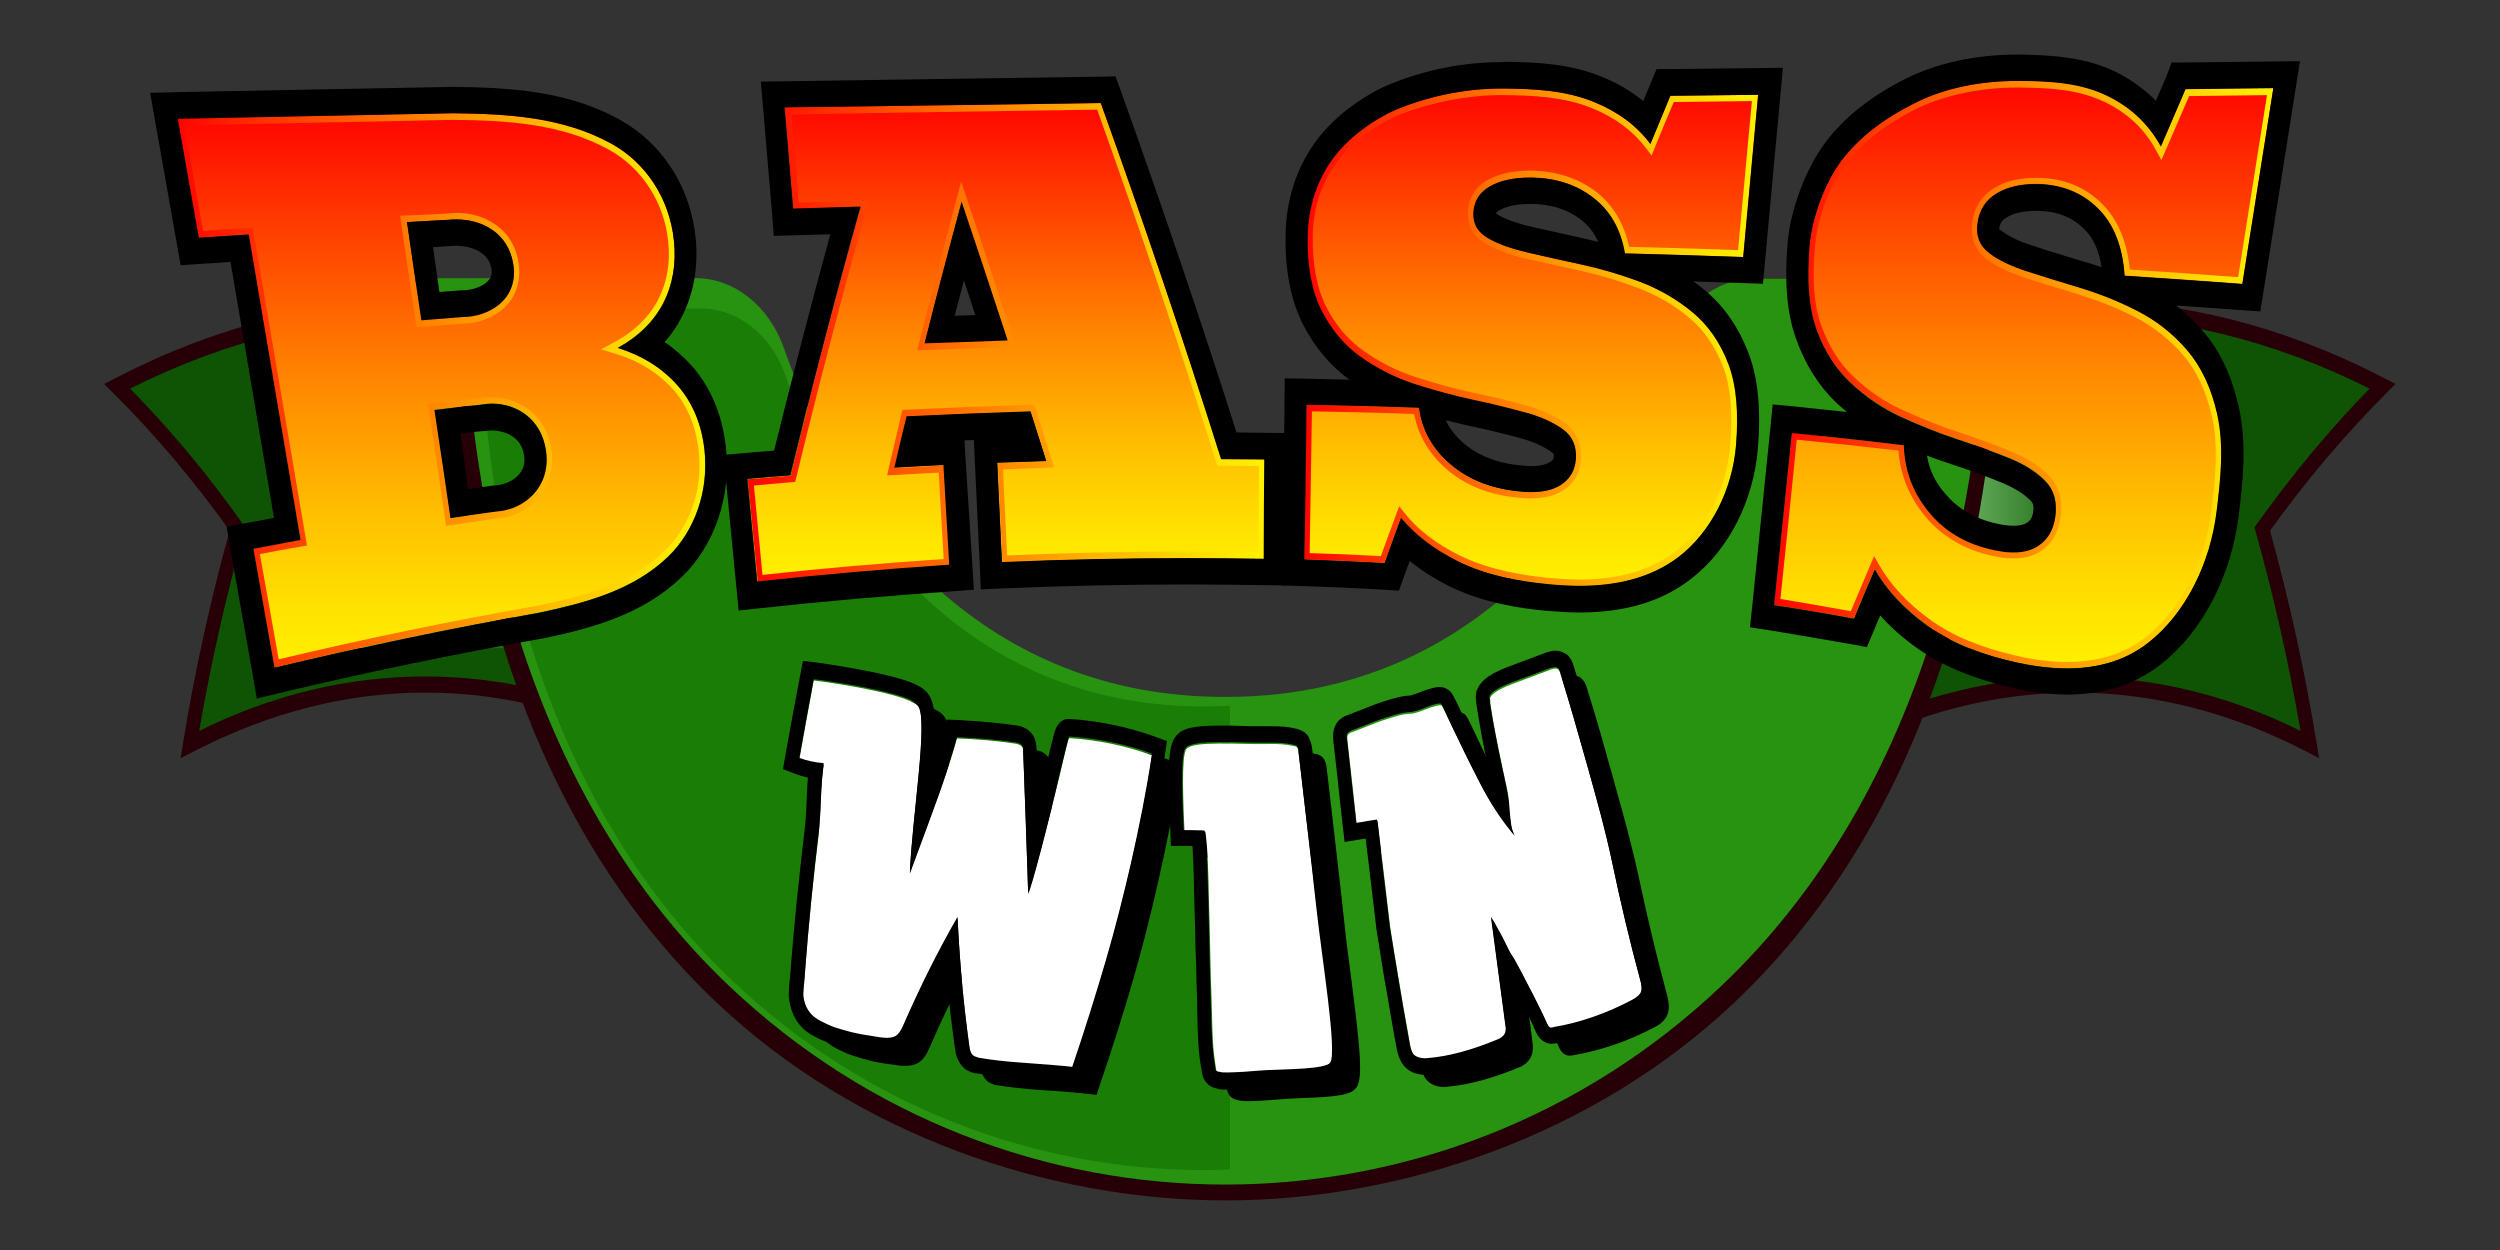
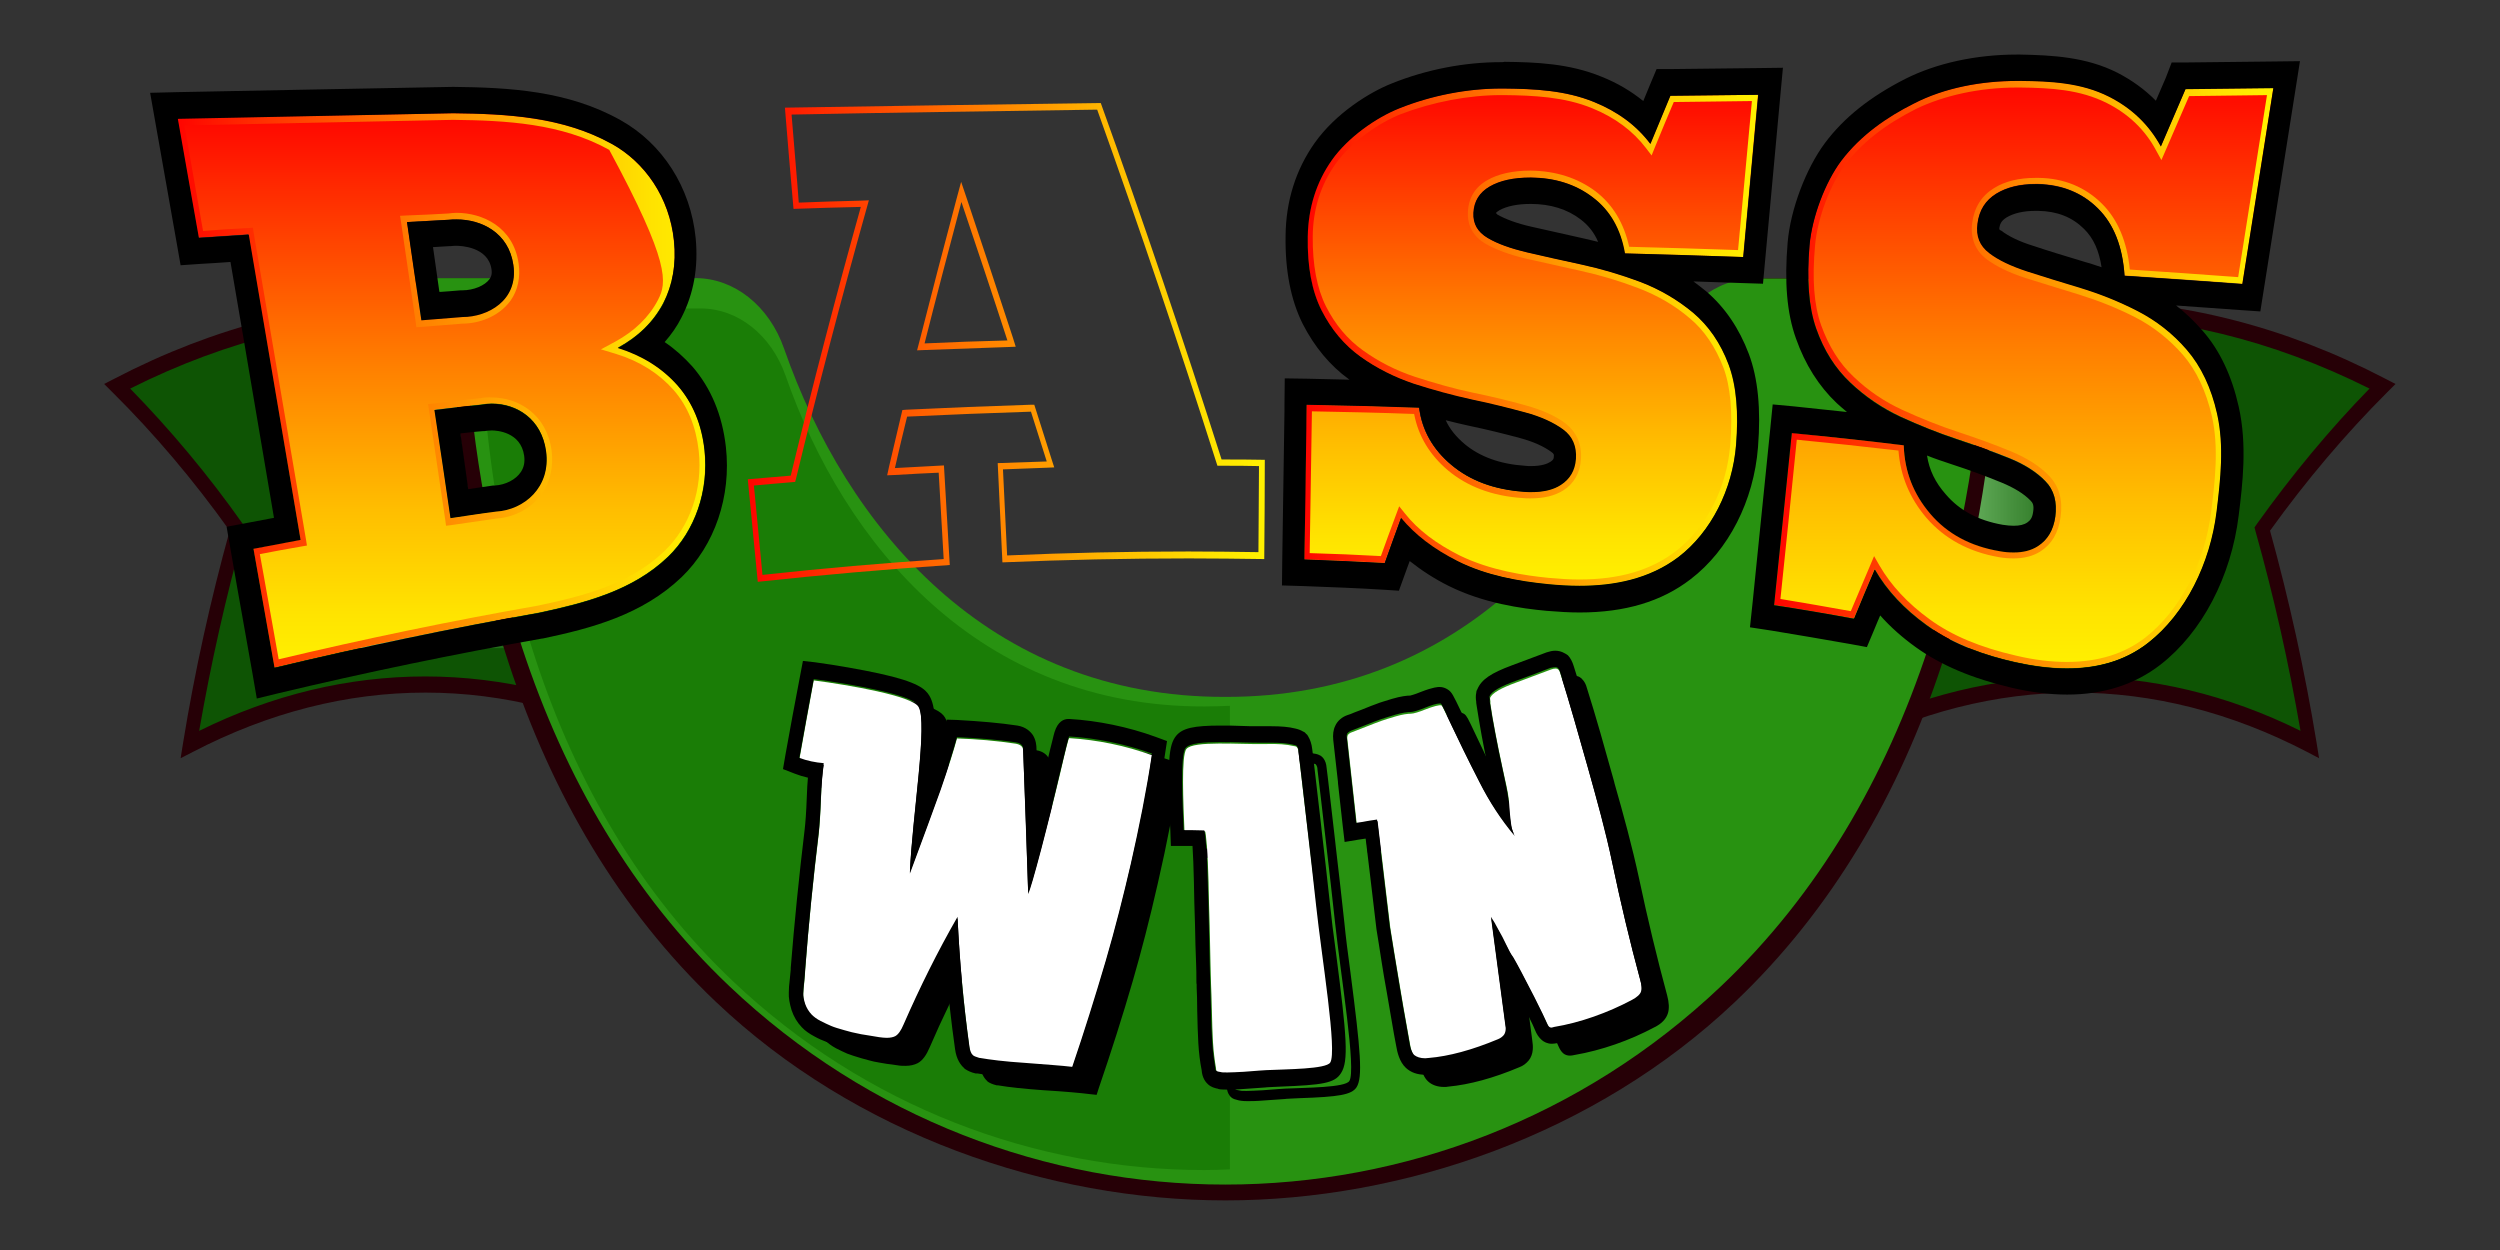
<svg xmlns="http://www.w3.org/2000/svg" width="504" height="252" viewBox="0 0 504 252">
  <rect x="0" y="0" width="504" height="252" fill="#333333" stroke="none" />
  <clipPath id="clipPath1">
    <path d="M 20.996 11 L 482.999 11 L 482.999 242.002 L 20.996 242.002 Z" />
  </clipPath>
  <g id="g1" clip-path="url(#clipPath1)">
    <path id="path1" fill="#0e5404" stroke="none" d="M 38.923 150.065 C 69.757 134.045 102.993 134.045 133.826 150.065 C 138.742 126.001 143.602 101.937 148.517 77.807 C 108.131 56.867 64.618 56.867 24.233 77.873 C 33.002 86.648 41.102 96.287 48.475 106.657 C 44.509 120.949 41.325 135.507 38.923 150.065 Z" />
    <path id="path2" fill="#260006" stroke="none" d="M 36.413 152.858 L 36.915 149.734 C 39.261 135.309 42.445 120.95 46.3 106.99 C 39.038 96.82 31.106 87.447 22.727 79.137 L 20.996 77.409 L 23.063 76.345 C 43.339 65.776 64.453 60.458 85.735 60.458 C 107.074 60.458 128.132 65.776 148.408 76.345 L 149.47 76.877 L 134.164 152.393 L 132.656 151.595 C 101.99 135.641 69.537 135.641 38.87 151.595 L 36.413 152.858 Z M 85.735 136.372 C 101.543 136.372 117.183 140.228 132.21 147.74 L 146.23 78.805 C 106.961 58.796 65.571 58.596 26.246 78.339 C 34.29 86.582 41.943 95.689 48.925 105.594 L 49.428 106.325 L 49.204 107.19 C 45.517 120.352 42.501 133.847 40.155 147.34 C 54.958 140.028 70.263 136.372 85.735 136.372 Z" />
    <path id="path3" fill="#0e5404" stroke="none" d="M 465.069 150.065 C 434.235 134.044 401 134.044 370.166 150.065 C 365.251 126.001 360.391 101.936 355.475 77.806 C 395.861 56.8 439.374 56.8 479.76 77.806 C 470.99 86.581 462.891 96.22 455.518 106.589 C 459.484 120.949 462.668 135.507 465.069 150.065 Z" />
    <path id="path4" fill="#260006" stroke="none" d="M 465.124 151.595 C 434.457 135.641 402.004 135.641 371.338 151.595 L 369.83 152.393 L 354.469 76.877 L 355.53 76.345 C 375.806 65.776 396.92 60.458 418.203 60.458 C 439.54 60.458 460.599 65.776 480.875 76.345 L 482.942 77.409 L 481.21 79.137 C 472.833 87.513 464.9 96.886 457.638 106.99 C 461.493 120.95 464.676 135.375 467.023 149.734 L 467.525 152.858 L 465.124 151.595 Z M 463.783 147.34 C 461.437 133.78 458.421 120.285 454.734 107.19 L 454.511 106.325 L 455.013 105.594 C 462.051 95.756 469.648 86.582 477.692 78.339 C 438.368 58.663 396.977 58.796 357.709 78.871 L 371.729 147.806 C 386.811 140.228 402.45 136.439 418.203 136.439 C 433.675 136.372 449.037 140.028 463.783 147.34 Z" />
    <path id="path5" fill="#13a600" stroke="none" d="M 92.494 64.048 C 90.818 60.459 87.467 56.736 82.16 56.071 C 82.216 56.071 82.272 56.071 82.328 56.071 C 81.825 56.005 81.322 56.005 80.875 56.005 C 80.764 56.005 80.708 56.005 80.596 56.005 C 73.334 56.204 67.525 63.251 67.525 71.892 L 67.525 130.656 L 105.23 130.656 C 98.75 110.98 95.063 89.841 93.779 68.103 C 93.443 66.508 93.108 65.444 92.494 64.048 Z" />
    <linearGradient id="linearGradient1" x1="70.253" y1="93.369" x2="107.965" y2="93.369" gradientUnits="userSpaceOnUse">
      <stop offset="1e-05" stop-color="#ffffff" stop-opacity="1" />
      <stop offset="1" stop-color="#000000" stop-opacity="1" />
    </linearGradient>
    <path id="path6" fill="url(#linearGradient1)" stroke="none" opacity="0.5" d="M 95.177 64.048 C 93.501 60.458 90.149 56.735 84.843 56.071 C 84.899 56.071 84.955 56.071 85.011 56.071 C 84.508 56.004 84.005 56.137 83.558 56.137 C 83.446 56.137 83.391 56.137 83.279 56.137 C 76.017 56.337 70.208 63.184 70.208 71.825 L 70.208 130.656 L 107.913 130.656 C 101.433 110.979 97.746 89.84 96.461 68.103 C 96.182 66.507 95.847 65.444 95.177 64.048 Z" />
    <path id="path7" fill="#13a600" stroke="none" d="M 401.449 64.048 C 403.125 60.459 406.476 56.736 411.783 56.071 C 411.727 56.071 411.672 56.071 411.615 56.071 C 412.118 56.005 412.621 56.005 413.067 56.005 C 413.18 56.005 413.235 56.005 413.347 56.005 C 420.609 56.204 426.418 63.251 426.418 71.892 L 426.418 130.656 L 388.713 130.656 C 395.193 110.98 398.88 89.841 400.164 68.103 C 400.499 66.508 400.835 65.444 401.449 64.048 Z" />
    <linearGradient id="linearGradient2" x1="385.978" y1="93.363" x2="423.691" y2="93.363" gradientUnits="userSpaceOnUse">
      <stop offset="1e-05" stop-color="#ffffff" stop-opacity="1" />
      <stop offset="1" stop-color="#000000" stop-opacity="1" />
    </linearGradient>
    <path id="path8" fill="url(#linearGradient2)" stroke="none" opacity="0.5" d="M 398.766 64.044 C 400.442 60.455 403.794 56.732 409.1 56.067 C 409.044 56.067 408.989 56.067 408.933 56.067 C 409.435 56.001 409.938 56.067 410.385 56.067 C 410.497 56.067 410.552 56.067 410.664 56.067 C 417.926 56.267 423.735 63.18 423.735 71.822 L 423.735 130.652 L 386.03 130.652 C 392.51 110.976 396.197 89.837 397.481 68.099 C 397.761 66.504 398.096 65.44 398.766 64.044 Z" />
    <path id="path9" fill="#260006" stroke="none" d="M 356.482 56.068 C 348.662 56.068 341.567 64.91 338.607 73.551 C 326.095 109.448 294.814 143.816 247 143.683 C 199.241 143.816 167.905 109.448 155.393 73.551 C 152.376 64.91 145.338 56.068 137.518 56.068 C 118.638 56.068 79.704 56.068 79.649 56.068 C 84.955 56.733 90.262 59.592 91.155 71.291 C 92.831 92.962 96.071 114.168 102.606 133.844 C 111.209 159.97 124.782 183.435 144.332 201.981 C 172.485 228.705 211.194 242 247.056 242 C 282.861 242 321.626 228.705 349.779 201.981 C 369.329 183.435 382.903 159.97 391.505 133.844 C 397.985 114.168 401.28 92.962 402.956 71.291 C 403.85 59.525 409.38 56.667 414.63 56.068 C 414.463 56.068 375.362 56.068 356.482 56.068 Z" />
    <path id="path10" fill="#289211" stroke="none" d="M 411.616 56.135 C 395.585 56.135 372.627 56.135 353.747 56.135 C 345.927 56.135 338.833 61.785 335.872 70.361 C 323.36 106.258 294.761 140.625 247.002 140.492 C 199.187 140.625 170.587 106.191 158.075 70.294 C 155.059 61.652 148.021 56.068 140.201 56.068 C 121.321 56.068 98.307 56.068 82.332 56.068 C 82.276 56.068 82.22 56.068 82.164 56.068 C 87.471 56.733 90.822 60.389 92.498 64.045 C 92.498 64.045 92.498 64.045 92.498 64.112 C 93.336 65.907 93.783 67.901 93.95 69.962 C 95.291 91.034 98.978 111.576 105.29 130.654 C 113.891 156.779 127.465 180.244 147.015 198.791 C 175.168 225.514 211.197 238.809 247.002 238.809 C 282.807 238.809 318.835 225.514 346.988 198.791 C 366.539 180.244 380.112 156.779 388.714 130.654 C 395.026 111.576 398.657 91.034 400.053 69.962 C 400.165 67.901 400.668 65.907 401.506 64.112 C 401.506 64.112 401.506 64.112 401.506 64.045 C 403.181 60.456 406.533 56.733 411.84 56.068 C 411.784 56.135 411.672 56.135 411.616 56.135 Z" />
    <path id="path11" fill="#1a7d06" stroke="none" d="M 248.004 142.287 C 246.329 142.353 244.597 142.42 242.865 142.42 C 197.452 142.553 170.249 109.847 158.352 75.679 C 155.447 67.502 148.744 62.184 141.259 62.184 C 123.329 62.184 101.432 62.184 86.183 62.184 C 86.127 62.184 86.071 62.184 86.015 62.184 C 91.043 62.782 94.227 66.306 95.846 69.762 C 95.846 69.762 95.846 69.762 95.846 69.829 C 96.628 71.557 97.075 73.419 97.243 75.346 C 98.528 95.355 101.991 114.899 108.023 133.047 C 116.234 157.909 129.138 180.178 147.739 197.794 C 174.495 223.187 208.792 235.884 242.809 235.884 C 244.541 235.884 246.273 235.817 247.948 235.751 L 247.948 142.287 L 248.004 142.287 Z" />
    <linearGradient id="linearGradient3" x1="88.94" y1="22.74" x2="88.94" y2="134.495" gradientUnits="userSpaceOnUse">
      <stop offset="1e-05" stop-color="#ff0400" stop-opacity="1" />
      <stop offset="0.14" stop-color="#ff2b00" stop-opacity="1" />
      <stop offset="0.455" stop-color="#ff7f00" stop-opacity="1" />
      <stop offset="0.713" stop-color="#ffbd00" stop-opacity="1" />
      <stop offset="0.901" stop-color="#ffe300" stop-opacity="1" />
      <stop offset="1" stop-color="#fff100" stop-opacity="1" />
    </linearGradient>
    <path id="path12" fill="url(#linearGradient3)" stroke="none" d="M 55.292 134.51 C 72.999 130.256 90.818 126.6 108.692 123.409 C 117.63 121.481 127.461 119.088 134.667 112.108 C 140.028 106.923 142.878 98.88 141.984 90.637 C 141.425 85.518 139.638 81.131 136.566 77.607 C 133.494 74.084 129.472 71.558 124.5 70.029 C 128.69 67.769 131.706 64.778 133.661 61.055 C 135.616 57.332 136.342 53.145 135.839 48.491 C 134.946 39.65 129.974 32.604 123.272 28.948 C 113.384 23.43 102.157 22.898 91.32 22.765 C 72.776 23.098 54.231 23.497 35.742 23.829 C 37.138 31.806 38.59 39.783 39.987 47.826 C 44.009 47.561 46.019 47.428 50.041 47.162 C 53.504 67.703 57.024 88.243 60.487 108.718 C 56.688 109.383 54.789 109.781 50.991 110.513 C 52.443 118.49 53.895 126.533 55.292 134.51 Z M 90.483 44.237 C 95.901 43.639 102.492 46.098 103.497 53.277 C 104.503 60.457 98.303 63.781 93.22 63.781 C 89.924 64.046 88.248 64.179 84.897 64.445 C 83.947 57.864 82.942 51.217 81.992 44.636 C 85.4 44.503 87.075 44.436 90.483 44.237 Z M 90.818 104.397 C 89.756 97.084 88.639 89.839 87.578 82.527 C 91.376 82.128 93.22 81.862 97.018 81.463 C 102.771 80.466 109.083 83.457 110.089 90.836 C 111.095 98.149 105.62 102.669 100.034 103.001 C 96.404 103.533 94.504 103.798 90.818 104.397 Z" />
    <linearGradient id="linearGradient4" x1="202.816" y1="20.658" x2="202.816" y2="117.156" gradientUnits="userSpaceOnUse">
      <stop offset="1e-05" stop-color="#ff0400" stop-opacity="1" />
      <stop offset="0.14" stop-color="#ff2b00" stop-opacity="1" />
      <stop offset="0.455" stop-color="#ff7f00" stop-opacity="1" />
      <stop offset="0.713" stop-color="#ffbd00" stop-opacity="1" />
      <stop offset="0.901" stop-color="#ffe300" stop-opacity="1" />
      <stop offset="1" stop-color="#fff100" stop-opacity="1" />
    </linearGradient>
-     <path id="path13" fill="url(#linearGradient4)" stroke="none" d="M 152.706 117.161 C 165.609 115.765 178.457 114.635 191.416 113.77 C 191.025 107.056 190.634 100.409 190.243 93.695 C 186.277 93.894 184.322 94.027 180.356 94.227 C 181.306 90.039 181.808 87.978 182.814 83.857 C 191.137 83.458 199.46 83.125 207.783 82.859 C 209.067 86.848 209.682 88.909 210.967 92.897 C 207.001 93.03 205.046 93.097 201.08 93.23 C 201.415 99.877 201.694 106.525 202.029 113.239 C 219.625 112.507 237.22 112.241 254.816 112.574 C 254.871 105.926 254.927 99.212 254.927 92.565 C 251.464 92.498 249.677 92.498 246.213 92.498 C 238.561 68.368 230.461 44.437 221.97 20.705 C 200.745 20.971 179.518 21.303 158.292 21.636 C 158.851 28.416 159.409 35.263 160.024 42.044 C 165.442 41.844 168.179 41.778 173.597 41.645 C 168.57 59.593 163.879 77.608 159.466 95.822 C 156.002 96.088 154.271 96.287 150.807 96.553 C 151.366 103.401 152.036 110.247 152.706 117.161 Z M 186.389 69.099 C 188.791 59.593 191.304 50.087 193.818 40.581 C 196.946 49.888 200.074 59.194 203.09 68.501 C 197.561 68.7 191.975 68.833 186.389 69.099 Z" />
    <linearGradient id="linearGradient5" x1="308.717" y1="17.739" x2="308.717" y2="118.071" gradientUnits="userSpaceOnUse">
      <stop offset="1e-05" stop-color="#ff0400" stop-opacity="1" />
      <stop offset="0.14" stop-color="#ff2b00" stop-opacity="1" />
      <stop offset="0.455" stop-color="#ff7f00" stop-opacity="1" />
      <stop offset="0.713" stop-color="#ffbd00" stop-opacity="1" />
      <stop offset="0.901" stop-color="#ffe300" stop-opacity="1" />
      <stop offset="1" stop-color="#fff100" stop-opacity="1" />
    </linearGradient>
    <path id="path14" fill="url(#linearGradient5)" stroke="none" d="M 312.129 117.761 C 320.619 118.624 330.618 118.226 338.438 112.243 C 344.918 107.258 349.275 98.748 350.001 89.642 C 350.503 83.326 350.112 77.809 348.493 73.488 C 346.872 69.167 344.527 65.71 341.343 63.051 C 338.215 60.392 334.695 58.332 330.785 56.869 C 326.876 55.34 322.909 54.21 318.888 53.346 C 314.921 52.482 311.235 51.618 307.883 50.886 C 304.532 50.089 301.851 49.158 299.896 47.962 C 297.885 46.765 296.935 45.103 297.047 42.909 C 297.159 40.583 298.22 38.788 300.343 37.591 C 302.409 36.395 305.202 35.797 308.61 35.797 C 313.413 35.797 317.603 37.126 321.066 39.785 C 324.529 42.444 326.707 46.233 327.546 51.086 C 335.477 51.285 343.465 51.551 351.397 51.817 C 352.402 40.915 353.408 30.013 354.414 19.111 C 348.493 19.178 342.572 19.244 336.707 19.311 C 335.086 23.233 334.305 25.16 332.685 29.016 C 329.892 25.293 326.094 22.501 321.346 20.574 C 315.48 18.181 309.224 17.915 303.191 17.848 C 296.153 17.782 288.724 19.178 282.021 21.837 C 277.329 23.698 271.688 27.62 268.392 32.273 C 265.264 36.661 263.644 41.846 263.532 47.696 C 263.42 53.745 264.37 58.73 266.325 62.586 C 268.28 66.442 270.906 69.566 274.146 71.893 C 277.385 74.219 280.96 76.014 284.87 77.344 C 288.78 78.673 292.69 79.737 296.601 80.534 C 300.51 81.399 304.085 82.263 307.325 83.127 C 310.565 83.991 313.134 85.188 315.034 86.584 C 316.933 87.98 317.77 89.974 317.603 92.5 C 317.435 94.826 316.43 96.555 314.586 97.752 C 312.743 98.948 310.23 99.413 306.99 99.148 C 301.069 98.748 296.321 96.954 292.523 93.763 C 288.78 90.639 286.545 86.783 285.987 82.196 C 278.446 81.93 270.906 81.731 263.309 81.598 C 263.141 91.968 262.973 102.405 262.862 112.775 C 268.28 112.974 273.642 113.174 279.061 113.506 C 280.402 109.85 281.016 108.055 282.356 104.399 C 285.149 107.856 289.004 110.78 293.752 113.108 C 299.672 116.032 306.152 117.163 312.129 117.761 Z" />
    <linearGradient id="linearGradient6" x1="408.011" y1="16.202" x2="408.011" y2="134.663" gradientUnits="userSpaceOnUse">
      <stop offset="1e-05" stop-color="#ff0400" stop-opacity="1" />
      <stop offset="0.14" stop-color="#ff2b00" stop-opacity="1" />
      <stop offset="0.455" stop-color="#ff7f00" stop-opacity="1" />
      <stop offset="0.713" stop-color="#ffbd00" stop-opacity="1" />
      <stop offset="0.901" stop-color="#ffe300" stop-opacity="1" />
      <stop offset="1" stop-color="#fff100" stop-opacity="1" />
    </linearGradient>
    <path id="path15" fill="url(#linearGradient6)" stroke="none" d="M 406.307 133.381 C 414.854 135.309 425.132 135.774 433.119 129.525 C 440.66 123.675 445.631 113.571 446.916 103.068 C 447.698 96.62 448.48 89.906 447.028 83.391 C 445.855 78.073 443.788 73.752 440.939 70.495 C 438.091 67.171 434.739 64.579 430.996 62.651 C 427.198 60.723 423.4 59.194 419.489 57.998 C 415.58 56.801 412.005 55.737 408.765 54.674 C 405.525 53.61 402.955 52.414 401.056 50.951 C 399.157 49.489 398.375 47.561 398.711 45.035 C 399.046 42.376 400.33 40.315 402.509 38.986 C 404.687 37.656 407.536 36.991 410.943 37.058 C 415.747 37.191 419.769 38.786 423.009 41.977 C 426.192 45.168 427.98 49.688 428.371 55.538 C 436.303 56.07 444.179 56.602 452.111 57.2 C 454.177 44.038 456.3 30.876 458.367 17.714 C 452.446 17.78 446.581 17.846 440.66 17.913 C 438.649 22.566 437.644 24.893 435.688 29.48 C 433.287 25.026 429.767 21.702 425.243 19.442 C 419.601 16.583 413.289 16.318 407.424 16.251 C 400.274 16.118 392.399 17.514 385.919 20.771 C 380.613 23.43 375.25 27.087 371.284 32.338 C 368.1 36.593 365.419 43.639 364.916 49.356 C 364.357 55.937 364.692 61.654 366.257 66.107 C 367.821 70.561 370.111 74.151 373.127 77.009 C 376.143 79.868 379.551 82.128 383.294 83.923 C 387.036 85.651 390.834 87.18 394.689 88.443 C 398.487 89.706 402.006 90.969 405.134 92.232 C 408.262 93.495 410.719 95.09 412.451 96.886 C 414.183 98.681 414.854 101.073 414.463 104.065 C 414.071 106.791 412.898 108.785 410.943 109.981 C 408.989 111.244 406.419 111.51 403.235 110.978 C 397.37 109.915 392.79 107.389 389.326 103.467 C 385.919 99.478 384.076 94.958 383.964 89.64 C 376.423 88.776 368.938 87.978 361.397 87.18 C 360.224 98.747 358.995 110.313 357.822 121.88 C 363.184 122.745 368.547 123.675 373.909 124.606 C 375.585 120.617 376.423 118.623 378.099 114.635 C 380.556 118.889 384.075 122.678 388.6 125.935 C 393.963 129.857 400.33 132.051 406.307 133.381 Z" />
    <linearGradient id="linearGradient7" x1="35.763" y1="78.736" x2="142.115" y2="78.736" gradientUnits="userSpaceOnUse">
      <stop offset="1e-05" stop-color="#ff0400" stop-opacity="1" />
      <stop offset="0.14" stop-color="#ff2b00" stop-opacity="1" />
      <stop offset="0.455" stop-color="#ff7f00" stop-opacity="1" />
      <stop offset="0.713" stop-color="#ffbd00" stop-opacity="1" />
      <stop offset="0.901" stop-color="#ffe300" stop-opacity="1" />
      <stop offset="1" stop-color="#fff100" stop-opacity="1" />
    </linearGradient>
-     <path id="path16" fill="url(#linearGradient7)" stroke="none" d="M 91.375 24.162 C 101.988 24.295 113.104 24.827 122.823 30.211 C 129.47 33.934 133.939 40.847 134.721 48.758 C 135.167 53.079 134.441 57.001 132.654 60.458 C 130.867 63.914 127.906 66.773 123.996 68.9 L 121.147 70.429 L 124.22 71.359 C 128.968 72.822 132.822 75.281 135.782 78.605 C 138.631 81.863 140.306 85.984 140.865 90.903 C 141.703 98.614 139.133 106.126 133.939 111.112 C 127.068 117.759 117.628 120.152 108.523 122.08 C 91.096 125.138 73.5 128.794 56.184 132.915 L 53.168 116.031 L 52.386 111.71 C 55.458 111.112 57.301 110.78 60.709 110.181 L 61.882 109.982 L 61.658 108.586 L 54.508 66.64 L 51.157 47.029 L 50.989 45.899 L 50.04 45.966 C 46.353 46.165 44.342 46.298 40.935 46.564 L 37.192 25.292 C 54.676 24.893 72.886 24.561 91.375 24.162 Z M 90.369 43.041 C 87.018 43.24 85.286 43.307 81.935 43.44 L 80.65 43.506 L 80.874 44.969 L 83.778 64.778 L 83.946 65.975 L 84.951 65.909 C 88.247 65.643 89.923 65.51 93.218 65.244 C 96.346 65.244 100.48 63.981 102.937 60.591 C 104.39 58.53 104.948 55.937 104.557 53.145 C 103.496 45.634 97.128 42.908 92.045 42.908 C 91.487 42.908 90.928 42.975 90.369 43.041 Z M 96.905 80.267 C 93.162 80.666 91.263 80.865 87.521 81.331 L 86.292 81.464 L 86.515 82.86 L 89.755 104.73 L 89.923 105.993 L 90.984 105.86 C 94.671 105.329 96.514 105.062 100.145 104.531 C 103.887 104.264 107.35 102.337 109.361 99.346 C 110.981 96.952 111.595 93.961 111.204 90.837 C 110.199 83.458 104.446 80.134 99.139 80.134 C 98.413 80.068 97.631 80.134 96.905 80.267 Z M 91.375 22.832 C 72.83 23.165 54.285 23.564 35.796 23.896 C 37.192 31.873 38.645 39.85 40.041 47.894 C 44.063 47.628 46.074 47.495 50.096 47.229 C 53.559 67.77 57.078 88.311 60.541 108.785 C 56.743 109.45 54.844 109.849 51.045 110.58 C 52.442 118.557 53.894 126.601 55.29 134.578 C 72.998 130.323 90.816 126.667 108.691 123.476 C 117.628 121.548 127.459 119.155 134.665 112.175 C 140.028 106.99 142.876 98.946 141.982 90.704 C 141.424 85.585 139.637 81.198 136.564 77.675 C 133.492 74.151 129.47 71.625 124.499 70.096 C 128.688 67.836 131.704 64.845 133.659 61.122 C 135.615 57.4 136.341 53.212 135.838 48.558 C 134.944 39.717 129.917 32.671 123.27 28.948 C 113.383 23.564 102.155 22.965 91.375 22.832 Z M 84.951 64.579 C 84.002 57.998 82.996 51.35 82.047 44.769 C 85.454 44.57 87.13 44.503 90.481 44.304 C 90.984 44.238 91.542 44.238 92.045 44.238 C 97.072 44.238 102.547 46.897 103.496 53.411 C 104.501 60.591 98.301 63.914 93.274 63.914 C 89.923 64.18 88.247 64.313 84.951 64.579 Z M 90.816 104.464 C 89.755 97.152 88.638 89.906 87.576 82.594 C 91.375 82.195 93.218 81.929 97.017 81.53 C 97.743 81.397 98.469 81.331 99.139 81.331 C 104.222 81.331 109.194 84.455 110.087 90.903 C 111.093 98.215 105.619 102.736 100.033 103.068 C 96.402 103.666 94.503 103.933 90.816 104.464 Z" />
+     <path id="path16" fill="url(#linearGradient7)" stroke="none" d="M 91.375 24.162 C 101.988 24.295 113.104 24.827 122.823 30.211 C 135.167 53.079 134.441 57.001 132.654 60.458 C 130.867 63.914 127.906 66.773 123.996 68.9 L 121.147 70.429 L 124.22 71.359 C 128.968 72.822 132.822 75.281 135.782 78.605 C 138.631 81.863 140.306 85.984 140.865 90.903 C 141.703 98.614 139.133 106.126 133.939 111.112 C 127.068 117.759 117.628 120.152 108.523 122.08 C 91.096 125.138 73.5 128.794 56.184 132.915 L 53.168 116.031 L 52.386 111.71 C 55.458 111.112 57.301 110.78 60.709 110.181 L 61.882 109.982 L 61.658 108.586 L 54.508 66.64 L 51.157 47.029 L 50.989 45.899 L 50.04 45.966 C 46.353 46.165 44.342 46.298 40.935 46.564 L 37.192 25.292 C 54.676 24.893 72.886 24.561 91.375 24.162 Z M 90.369 43.041 C 87.018 43.24 85.286 43.307 81.935 43.44 L 80.65 43.506 L 80.874 44.969 L 83.778 64.778 L 83.946 65.975 L 84.951 65.909 C 88.247 65.643 89.923 65.51 93.218 65.244 C 96.346 65.244 100.48 63.981 102.937 60.591 C 104.39 58.53 104.948 55.937 104.557 53.145 C 103.496 45.634 97.128 42.908 92.045 42.908 C 91.487 42.908 90.928 42.975 90.369 43.041 Z M 96.905 80.267 C 93.162 80.666 91.263 80.865 87.521 81.331 L 86.292 81.464 L 86.515 82.86 L 89.755 104.73 L 89.923 105.993 L 90.984 105.86 C 94.671 105.329 96.514 105.062 100.145 104.531 C 103.887 104.264 107.35 102.337 109.361 99.346 C 110.981 96.952 111.595 93.961 111.204 90.837 C 110.199 83.458 104.446 80.134 99.139 80.134 C 98.413 80.068 97.631 80.134 96.905 80.267 Z M 91.375 22.832 C 72.83 23.165 54.285 23.564 35.796 23.896 C 37.192 31.873 38.645 39.85 40.041 47.894 C 44.063 47.628 46.074 47.495 50.096 47.229 C 53.559 67.77 57.078 88.311 60.541 108.785 C 56.743 109.45 54.844 109.849 51.045 110.58 C 52.442 118.557 53.894 126.601 55.29 134.578 C 72.998 130.323 90.816 126.667 108.691 123.476 C 117.628 121.548 127.459 119.155 134.665 112.175 C 140.028 106.99 142.876 98.946 141.982 90.704 C 141.424 85.585 139.637 81.198 136.564 77.675 C 133.492 74.151 129.47 71.625 124.499 70.096 C 128.688 67.836 131.704 64.845 133.659 61.122 C 135.615 57.4 136.341 53.212 135.838 48.558 C 134.944 39.717 129.917 32.671 123.27 28.948 C 113.383 23.564 102.155 22.965 91.375 22.832 Z M 84.951 64.579 C 84.002 57.998 82.996 51.35 82.047 44.769 C 85.454 44.57 87.13 44.503 90.481 44.304 C 90.984 44.238 91.542 44.238 92.045 44.238 C 97.072 44.238 102.547 46.897 103.496 53.411 C 104.501 60.591 98.301 63.914 93.274 63.914 C 89.923 64.18 88.247 64.313 84.951 64.579 Z M 90.816 104.464 C 89.755 97.152 88.638 89.906 87.576 82.594 C 91.375 82.195 93.218 81.929 97.017 81.53 C 97.743 81.397 98.469 81.331 99.139 81.331 C 104.222 81.331 109.194 84.455 110.087 90.903 C 111.093 98.215 105.619 102.736 100.033 103.068 C 96.402 103.666 94.503 103.933 90.816 104.464 Z" />
    <linearGradient id="linearGradient8" x1="150.725" y1="69.026" x2="254.911" y2="69.026" gradientUnits="userSpaceOnUse">
      <stop offset="1e-05" stop-color="#ff0400" stop-opacity="1" />
      <stop offset="0.14" stop-color="#ff2b00" stop-opacity="1" />
      <stop offset="0.455" stop-color="#ff7f00" stop-opacity="1" />
      <stop offset="0.713" stop-color="#ffbd00" stop-opacity="1" />
      <stop offset="0.901" stop-color="#ffe300" stop-opacity="1" />
      <stop offset="1" stop-color="#fff100" stop-opacity="1" />
    </linearGradient>
    <path id="path17" fill="url(#linearGradient8)" stroke="none" d="M 221.19 22.102 C 229.736 45.967 237.78 69.831 245.153 93.031 L 245.433 93.895 L 246.215 93.895 C 249.343 93.895 251.018 93.895 253.812 93.962 L 253.756 102.737 L 253.699 111.312 C 249.008 111.246 244.26 111.179 239.567 111.179 C 227.446 111.179 215.158 111.444 203.036 111.977 L 202.198 94.627 C 205.438 94.494 207.393 94.427 210.968 94.294 L 212.532 94.227 L 211.974 92.499 C 210.689 88.444 210.075 86.517 208.789 82.462 L 208.511 81.597 L 207.728 81.597 C 199.406 81.863 191.027 82.196 182.704 82.595 L 181.921 82.661 L 181.699 83.592 C 180.693 87.78 180.246 89.774 179.241 94.029 L 178.85 95.823 L 180.413 95.757 C 184.044 95.557 185.943 95.424 189.239 95.292 L 190.245 112.708 C 178.123 113.505 165.835 114.569 153.714 115.899 L 152.149 99.545 L 151.982 97.884 C 154.718 97.618 156.45 97.485 159.523 97.219 L 160.305 97.153 L 160.528 96.288 C 164.885 78.274 169.633 60.126 174.661 42.178 L 175.163 40.383 L 173.599 40.449 C 168.46 40.582 165.835 40.649 161.031 40.848 L 160.696 36.527 L 159.579 23.099 C 179.129 22.7 199.35 22.434 221.19 22.102 Z M 184.882 70.629 L 186.447 70.563 C 191.977 70.363 197.618 70.164 203.148 69.964 L 204.767 69.898 L 204.209 68.103 C 201.193 58.863 198.065 49.49 194.937 40.117 L 193.764 36.66 L 192.814 40.183 C 190.3 49.623 187.787 59.262 185.385 68.701 L 184.882 70.629 Z M 221.916 20.773 C 200.69 21.038 179.464 21.371 158.238 21.703 C 158.796 28.484 159.355 35.331 159.97 42.111 C 165.387 41.912 168.125 41.845 173.543 41.712 C 168.516 59.661 163.824 77.675 159.411 95.89 C 155.948 96.155 154.216 96.355 150.753 96.621 C 151.423 103.534 152.093 110.381 152.764 117.295 C 165.667 115.899 178.514 114.768 191.473 113.905 C 191.082 107.191 190.691 100.543 190.3 93.829 C 186.334 94.029 184.38 94.161 180.413 94.361 C 181.363 90.173 181.866 88.112 182.871 83.991 C 191.194 83.592 199.517 83.259 207.84 82.993 C 209.124 86.982 209.739 89.043 211.024 93.031 C 207.058 93.164 205.103 93.231 201.137 93.364 C 201.472 100.011 201.751 106.659 202.086 113.373 C 214.599 112.841 227.111 112.575 239.679 112.575 C 244.762 112.575 249.845 112.642 254.873 112.708 C 254.929 106.06 254.984 99.347 254.984 92.699 C 251.521 92.632 249.734 92.632 246.27 92.632 C 238.562 68.435 230.462 44.504 221.916 20.773 Z M 186.39 69.233 C 188.792 59.727 191.306 50.221 193.82 40.715 C 196.947 50.022 200.076 59.328 203.092 68.635 C 197.562 68.768 191.977 68.967 186.39 69.233 Z" />
    <linearGradient id="linearGradient9" x1="262.972" y1="68.019" x2="354.457" y2="68.019" gradientUnits="userSpaceOnUse">
      <stop offset="1e-05" stop-color="#ff0400" stop-opacity="1" />
      <stop offset="0.14" stop-color="#ff2b00" stop-opacity="1" />
      <stop offset="0.455" stop-color="#ff7f00" stop-opacity="1" />
      <stop offset="0.713" stop-color="#ffbd00" stop-opacity="1" />
      <stop offset="0.901" stop-color="#ffe300" stop-opacity="1" />
      <stop offset="1" stop-color="#fff100" stop-opacity="1" />
    </linearGradient>
    <path id="path18" fill="url(#linearGradient9)" stroke="none" d="M 302.631 19.174 C 302.855 19.174 303.022 19.174 303.246 19.174 C 309.111 19.241 315.367 19.507 321.009 21.833 C 325.589 23.695 329.22 26.42 331.846 29.877 L 332.963 31.339 L 333.689 29.544 C 335.197 25.888 335.979 23.96 337.431 20.57 L 353.184 20.371 L 350.39 50.418 C 343.128 50.152 335.755 49.952 328.438 49.753 C 327.377 44.967 325.142 41.244 321.679 38.585 C 318.048 35.859 313.635 34.464 308.608 34.397 L 308.496 34.397 C 304.978 34.397 302.017 35.062 299.839 36.325 C 297.381 37.721 296.04 39.914 295.928 42.773 C 295.817 44.634 296.375 47.293 299.392 49.088 C 301.458 50.285 304.252 51.348 307.659 52.146 C 310.843 52.877 314.473 53.675 318.663 54.606 C 322.629 55.47 326.594 56.666 330.393 58.129 C 334.191 59.591 337.654 61.585 340.671 64.178 C 343.632 66.637 345.866 70.028 347.43 74.083 C 348.882 77.938 349.329 83.123 348.826 89.572 C 348.156 98.346 344.023 106.39 337.766 111.176 C 332.795 114.965 326.483 116.826 318.383 116.826 C 316.429 116.826 314.417 116.693 312.183 116.494 C 307.491 116.029 300.509 115.032 294.253 111.973 C 289.617 109.647 285.874 106.855 283.249 103.531 L 282.075 102.069 L 281.406 103.863 C 280.176 107.187 279.506 108.983 278.389 112.107 C 273.641 111.84 268.837 111.642 264.033 111.508 L 264.481 82.924 C 271.351 83.057 278.277 83.19 285.092 83.456 C 285.93 87.91 288.22 91.699 291.907 94.823 C 295.817 98.08 300.844 100.008 306.933 100.407 C 307.491 100.474 308.05 100.474 308.552 100.474 C 311.29 100.474 313.412 99.941 315.143 98.878 C 317.322 97.482 318.551 95.355 318.719 92.563 C 318.942 89.572 317.825 87.112 315.647 85.384 C 313.635 83.855 310.954 82.658 307.603 81.727 C 304.307 80.797 300.732 79.933 296.822 79.135 C 293.024 78.337 289.114 77.207 285.204 75.944 C 281.406 74.681 277.886 72.886 274.758 70.626 C 271.686 68.432 269.172 65.441 267.329 61.785 C 265.485 58.129 264.592 53.342 264.648 47.626 C 264.703 42.175 266.268 37.255 269.228 33.068 C 272.468 28.481 278.166 24.692 282.355 23.03 C 288.779 20.57 295.984 19.174 302.631 19.174 Z M 302.631 17.845 C 295.761 17.845 288.555 19.241 282.075 21.833 C 277.384 23.695 271.741 27.617 268.446 32.27 C 265.318 36.657 263.698 41.842 263.586 47.692 C 263.475 53.741 264.424 58.727 266.38 62.583 C 268.334 66.438 270.96 69.562 274.2 71.889 C 277.44 74.216 281.015 76.011 284.924 77.34 C 288.835 78.67 292.744 79.733 296.655 80.531 C 300.565 81.395 304.139 82.259 307.379 83.123 C 310.619 83.988 313.189 85.184 315.088 86.58 C 316.987 87.976 317.825 89.97 317.657 92.496 C 317.49 94.823 316.484 96.551 314.641 97.748 C 313.133 98.745 311.122 99.21 308.608 99.21 C 308.105 99.21 307.603 99.21 307.044 99.144 C 301.123 98.745 296.375 96.95 292.577 93.76 C 288.835 90.635 286.6 86.78 286.041 82.193 C 278.501 81.927 270.96 81.727 263.364 81.594 C 263.195 91.965 263.028 102.402 262.916 112.771 C 268.334 112.971 273.697 113.17 279.115 113.503 C 280.456 109.846 281.07 108.052 282.41 104.396 C 285.204 107.852 289.057 110.777 293.806 113.104 C 299.615 115.962 306.095 117.158 312.072 117.757 C 314.082 117.956 316.205 118.089 318.383 118.089 C 325.254 118.089 332.459 116.76 338.38 112.24 C 344.86 107.254 349.217 98.745 349.944 89.638 C 350.446 83.323 350.055 77.805 348.435 73.484 C 346.815 69.164 344.469 65.707 341.285 63.048 C 338.157 60.389 334.638 58.328 330.728 56.866 C 326.818 55.337 322.852 54.207 318.83 53.342 C 314.865 52.478 311.178 51.614 307.826 50.883 C 304.474 50.085 301.794 49.155 299.839 47.958 C 297.827 46.761 296.878 45.1 296.99 42.906 C 297.101 40.579 298.163 38.784 300.285 37.588 C 302.352 36.391 305.089 35.793 308.496 35.793 C 308.552 35.793 308.552 35.793 308.608 35.793 C 313.412 35.793 317.601 37.122 321.064 39.781 C 324.528 42.441 326.707 46.23 327.544 51.082 C 335.476 51.282 343.464 51.548 351.396 51.814 C 352.401 40.912 353.406 30.01 354.412 19.108 C 348.491 19.174 342.57 19.241 336.705 19.307 C 335.085 23.229 334.303 25.157 332.683 29.013 C 329.89 25.29 326.092 22.498 321.344 20.57 C 315.479 18.177 309.223 17.911 303.19 17.845 C 303.022 17.845 302.855 17.845 302.631 17.845 Z" />
    <linearGradient id="linearGradient10" x1="357.666" y1="75.55" x2="458.35" y2="75.55" gradientUnits="userSpaceOnUse">
      <stop offset="1e-05" stop-color="#ff0400" stop-opacity="1" />
      <stop offset="0.14" stop-color="#ff2b00" stop-opacity="1" />
      <stop offset="0.455" stop-color="#ff7f00" stop-opacity="1" />
      <stop offset="0.713" stop-color="#ffbd00" stop-opacity="1" />
      <stop offset="0.901" stop-color="#ffe300" stop-opacity="1" />
      <stop offset="1" stop-color="#fff100" stop-opacity="1" />
    </linearGradient>
    <path id="path19" fill="url(#linearGradient10)" stroke="none" d="M 406.583 17.647 C 406.806 17.647 407.085 17.647 407.309 17.647 C 413.397 17.713 419.319 18.046 424.736 20.771 C 429.093 22.965 432.445 26.156 434.679 30.344 L 435.741 32.272 L 436.635 30.211 L 441.326 19.375 L 457.023 19.176 L 451.213 55.87 C 443.952 55.338 436.635 54.807 429.373 54.341 C 428.814 48.691 426.915 44.171 423.731 41.046 C 420.379 37.722 416.079 35.928 410.996 35.861 C 410.772 35.861 410.605 35.861 410.381 35.861 C 407.029 35.861 404.237 36.526 402.002 37.922 C 399.489 39.451 397.981 41.844 397.59 44.968 C 397.198 47.96 398.204 50.486 400.438 52.214 C 402.393 53.677 405.075 55.006 408.426 56.07 C 411.442 57 414.962 58.13 419.151 59.393 C 423.005 60.59 426.859 62.119 430.49 63.98 C 434.121 65.842 437.361 68.434 440.098 71.558 C 442.779 74.683 444.734 78.804 445.907 83.856 C 447.36 90.238 446.521 97.018 445.795 103.001 C 444.51 113.505 439.539 123.01 432.501 128.528 C 428.312 131.785 423.005 133.447 416.693 133.447 C 413.565 133.447 410.102 133.048 406.471 132.183 C 399.21 130.522 393.512 128.129 389.043 124.871 C 384.63 121.681 381.223 118.025 378.877 113.97 L 377.816 112.109 L 376.978 114.103 C 375.414 117.825 374.576 119.819 373.124 123.21 C 368.431 122.345 363.628 121.547 358.936 120.751 L 360.611 104.597 L 362.231 88.643 C 369.046 89.307 375.917 90.039 382.731 90.836 C 383.122 95.955 385.021 100.475 388.373 104.397 C 392.003 108.585 396.863 111.244 402.896 112.307 C 403.958 112.507 405.019 112.574 405.968 112.574 C 408.035 112.574 409.878 112.109 411.331 111.178 C 413.621 109.715 414.962 107.455 415.408 104.264 C 415.911 100.808 415.129 98.016 413.062 95.888 C 411.219 93.961 408.593 92.299 405.354 90.969 C 402.17 89.64 398.65 88.377 394.852 87.114 C 391.166 85.917 387.368 84.388 383.569 82.66 C 379.939 80.998 376.587 78.738 373.682 75.946 C 370.834 73.287 368.655 69.764 367.147 65.576 C 365.695 61.521 365.304 56.269 365.918 49.489 C 366.365 44.104 368.935 37.257 372.007 33.202 C 375.302 28.815 379.939 25.159 386.251 21.968 C 391.892 19.242 399.098 17.647 406.583 17.647 Z M 406.583 16.317 C 399.656 16.317 392.116 17.647 385.803 20.838 C 380.497 23.497 375.134 27.153 371.169 32.404 C 367.985 36.659 365.304 43.705 364.8 49.422 C 364.242 56.003 364.578 61.72 366.141 66.174 C 367.705 70.628 369.996 74.217 373.012 77.076 C 376.028 79.934 379.435 82.194 383.178 83.989 C 386.921 85.718 390.719 87.247 394.573 88.51 C 398.372 89.773 401.89 91.036 405.019 92.299 C 408.147 93.562 410.605 95.157 412.336 96.952 C 414.067 98.747 414.738 101.14 414.347 104.132 C 413.956 106.857 412.783 108.851 410.828 110.048 C 409.488 110.912 407.867 111.311 405.968 111.311 C 405.075 111.311 404.125 111.244 403.063 111.044 C 397.198 109.981 392.618 107.455 389.155 103.533 C 385.747 99.545 383.904 95.024 383.793 89.706 C 376.252 88.842 368.767 88.044 361.226 87.247 C 360.053 98.814 358.824 110.38 357.651 121.947 C 363.014 122.811 368.376 123.741 373.738 124.672 C 375.414 120.684 376.252 118.69 377.927 114.701 C 380.385 118.955 383.904 122.745 388.429 126.002 C 393.903 129.991 400.327 132.117 406.248 133.447 C 409.543 134.178 413.118 134.71 416.693 134.71 C 422.391 134.71 428.144 133.381 433.06 129.524 C 440.6 123.675 445.572 113.571 446.856 103.067 C 447.638 96.62 448.421 89.906 446.969 83.391 C 445.795 78.073 443.729 73.752 440.88 70.495 C 438.031 67.171 434.679 64.579 430.937 62.651 C 427.139 60.723 423.34 59.194 419.43 57.997 C 415.52 56.801 411.945 55.737 408.706 54.674 C 405.466 53.61 402.896 52.413 400.997 50.951 C 399.098 49.489 398.316 47.561 398.65 45.035 C 398.986 42.376 400.271 40.315 402.45 38.986 C 404.516 37.722 407.141 37.058 410.325 37.058 C 410.493 37.058 410.716 37.058 410.884 37.058 C 415.688 37.191 419.71 38.786 422.949 41.977 C 426.133 45.168 427.921 49.688 428.312 55.538 C 436.243 56.07 444.12 56.601 452.051 57.2 C 454.118 44.038 456.241 30.876 458.307 17.713 C 452.386 17.78 446.521 17.846 440.6 17.913 C 438.59 22.566 437.584 24.893 435.629 29.48 C 433.227 25.026 429.708 21.702 425.183 19.442 C 419.542 16.583 413.23 16.317 407.365 16.251 C 407.085 16.317 406.806 16.317 406.583 16.317 Z" />
    <path id="path20" fill="#000000" stroke="none" d="M 91.374 22.831 C 102.155 22.964 113.382 23.495 123.325 29.013 C 129.972 32.669 134.999 39.782 135.893 48.623 C 136.34 53.21 135.614 57.398 133.715 61.187 C 131.759 64.909 128.687 67.901 124.554 70.161 C 129.469 71.69 133.491 74.216 136.619 77.739 C 139.691 81.262 141.479 85.65 142.037 90.768 C 142.931 99.012 140.082 107.055 134.72 112.24 C 127.514 119.153 117.739 121.613 108.746 123.541 C 90.871 126.665 73.108 130.387 55.345 134.642 C 53.949 126.665 52.497 118.621 51.1 110.644 C 54.898 109.913 56.798 109.581 60.596 108.85 C 57.133 88.309 53.614 67.768 50.15 47.293 C 46.129 47.559 44.118 47.692 40.096 47.958 C 38.7 39.981 37.247 32.004 35.851 23.961 C 54.284 23.562 72.829 23.229 91.374 22.831 Z M 84.95 64.577 C 88.246 64.311 89.922 64.178 93.273 63.912 C 98.3 63.912 104.556 60.589 103.495 53.409 C 102.546 46.895 97.071 44.236 92.044 44.236 C 91.486 44.236 90.983 44.236 90.48 44.302 C 87.073 44.502 85.397 44.568 82.046 44.768 C 82.995 51.415 83.945 57.996 84.95 64.577 Z M 90.815 104.462 C 94.502 103.93 96.345 103.598 100.032 103.133 C 105.617 102.8 111.092 98.28 110.087 90.968 C 109.193 84.52 104.222 81.395 99.138 81.395 C 98.412 81.395 97.686 81.462 97.016 81.595 C 93.217 81.994 91.374 82.193 87.576 82.658 C 88.693 89.904 89.754 97.216 90.815 104.462 Z M 91.374 17.513 C 72.326 17.845 53.67 18.244 35.683 18.576 L 30.265 18.709 L 31.382 25.024 L 35.627 49.022 L 36.409 53.476 L 40.264 53.21 C 42.777 53.077 44.565 52.944 46.464 52.811 L 49.201 68.832 L 55.234 104.396 C 53.781 104.662 52.329 104.928 50.318 105.326 L 45.682 106.191 L 46.631 111.642 L 47.804 118.356 L 50.877 135.639 L 51.77 140.825 L 56.127 139.76 C 73.667 135.573 91.597 131.85 109.304 128.726 L 109.36 128.726 L 109.416 128.726 C 119.247 126.665 129.469 123.939 137.401 116.361 C 144.104 109.913 147.455 100.075 146.338 90.104 C 145.612 83.655 143.322 78.204 139.58 73.884 C 137.904 72.022 136.06 70.36 133.994 68.964 C 135.334 67.436 136.507 65.774 137.401 63.979 C 139.858 59.193 140.808 53.875 140.25 48.025 C 139.245 37.788 133.547 28.946 125.112 24.227 C 114.443 18.244 102.601 17.646 91.374 17.513 Z M 87.296 49.82 C 88.302 49.753 89.363 49.687 90.648 49.62 L 90.759 49.62 L 90.871 49.62 C 91.262 49.554 91.653 49.554 92.044 49.554 C 92.715 49.554 98.412 49.687 99.082 54.273 C 99.25 55.337 98.971 55.869 98.691 56.268 C 97.742 57.597 95.452 58.528 93.217 58.528 L 93.05 58.528 L 92.882 58.528 C 91.15 58.661 89.866 58.794 88.581 58.86 L 87.296 49.82 Z M 92.826 87.378 C 94.223 87.245 95.563 87.046 97.407 86.913 L 97.518 86.913 L 97.63 86.913 C 98.133 86.846 98.635 86.78 99.138 86.78 C 100.088 86.78 105.004 87.046 105.674 91.898 C 105.841 93.228 105.617 94.225 105.004 95.156 C 103.998 96.684 101.931 97.749 99.753 97.881 L 99.585 97.881 L 99.417 97.881 C 97.351 98.147 95.898 98.413 94.39 98.612 L 94.223 97.349 L 92.826 87.378 Z" />
-     <path id="path21" fill="#000000" stroke="none" d="M 221.915 20.774 C 230.461 44.505 238.561 68.436 246.158 92.567 C 249.621 92.567 251.408 92.633 254.872 92.633 C 254.816 99.281 254.76 105.995 254.76 112.642 C 249.677 112.576 244.594 112.51 239.566 112.51 C 227.054 112.51 214.542 112.775 201.974 113.307 C 201.639 106.659 201.359 100.012 201.024 93.298 C 204.99 93.165 206.945 93.099 210.911 92.966 C 209.627 88.977 209.012 86.983 207.728 82.928 C 199.404 83.194 191.081 83.526 182.759 83.925 C 181.753 88.047 181.251 90.174 180.301 94.295 C 184.267 94.029 186.222 93.963 190.188 93.764 C 190.579 100.478 190.97 107.125 191.361 113.839 C 178.457 114.703 165.554 115.833 152.651 117.229 C 151.981 110.316 151.31 103.469 150.64 96.556 C 154.103 96.223 155.835 96.09 159.298 95.825 C 163.711 77.676 168.403 59.595 173.43 41.647 C 168.012 41.78 165.275 41.913 159.857 42.046 C 159.298 35.265 158.74 28.418 158.125 21.638 C 179.463 21.372 200.689 21.106 221.915 20.774 Z M 186.39 69.234 C 191.975 69.035 197.561 68.835 203.147 68.636 C 200.075 59.329 197.003 49.956 193.874 40.716 C 191.305 50.156 188.791 59.662 186.39 69.234 Z M 224.875 15.389 L 221.915 15.456 C 199.349 15.788 178.513 16.054 158.237 16.386 L 153.377 16.453 L 153.88 22.236 L 155.611 42.644 L 156.002 47.563 L 160.136 47.43 C 163.04 47.364 165.163 47.297 167.397 47.231 C 163.431 61.722 159.633 76.347 156.058 90.839 C 154.271 90.972 152.762 91.105 150.472 91.304 L 145.836 91.703 L 146.395 97.221 L 146.674 100.078 L 148.406 117.894 L 148.909 123.079 L 153.266 122.613 C 166.057 121.217 179.016 120.088 191.807 119.223 L 196.332 118.891 L 195.997 113.507 L 194.712 93.431 L 194.433 88.778 C 195.047 88.778 195.718 88.711 196.332 88.711 L 196.555 93.631 L 197.505 113.64 L 197.729 118.825 L 202.085 118.625 C 214.486 118.093 227.11 117.828 239.511 117.828 C 244.538 117.828 249.621 117.894 254.648 117.96 L 259.172 118.027 L 259.229 112.642 L 259.285 102.671 L 259.34 92.633 L 259.396 87.315 L 254.927 87.249 C 252.582 87.249 251.073 87.182 249.286 87.182 C 242.136 64.714 234.316 41.647 226.049 18.58 L 224.875 15.389 Z M 192.478 63.65 C 193.092 61.257 193.707 58.864 194.321 56.537 C 195.103 58.864 195.885 61.191 196.611 63.517 C 195.271 63.584 193.874 63.584 192.478 63.65 Z" />
    <path id="path22" fill="#000000" stroke="none" d="M 302.63 17.847 C 302.854 17.847 303.022 17.847 303.245 17.847 C 309.222 17.913 315.534 18.179 321.399 20.572 C 326.147 22.5 329.946 25.292 332.738 29.015 C 334.358 25.159 335.14 23.165 336.76 19.309 C 342.681 19.243 348.602 19.176 354.467 19.11 C 353.462 30.012 352.456 40.914 351.451 51.816 C 343.519 51.55 335.531 51.284 327.599 51.084 C 326.761 46.165 324.583 42.376 321.12 39.784 C 317.656 37.125 313.467 35.862 308.663 35.795 C 308.608 35.795 308.608 35.795 308.552 35.795 C 305.144 35.795 302.407 36.393 300.34 37.59 C 298.274 38.787 297.157 40.581 297.045 42.908 C 296.933 45.102 297.883 46.764 299.894 47.96 C 301.905 49.157 304.53 50.087 307.882 50.885 C 311.233 51.683 314.864 52.48 318.886 53.345 C 322.851 54.209 326.817 55.405 330.783 56.868 C 334.694 58.397 338.212 60.457 341.341 63.05 C 344.468 65.709 346.871 69.166 348.49 73.487 C 350.11 77.807 350.501 83.325 349.998 89.64 C 349.272 98.748 344.915 107.256 338.436 112.241 C 332.515 116.762 325.309 118.092 318.438 118.092 C 316.316 118.092 314.193 117.959 312.126 117.759 C 306.15 117.161 299.67 116.031 293.861 113.106 C 289.113 110.713 285.314 107.854 282.466 104.397 C 281.125 108.054 280.455 109.849 279.17 113.505 C 273.752 113.239 268.389 112.973 262.972 112.774 C 263.139 102.403 263.307 91.967 263.418 81.597 C 270.959 81.73 278.5 81.929 286.097 82.195 C 286.711 86.782 288.889 90.637 292.632 93.761 C 296.374 96.886 301.178 98.681 307.1 99.146 C 307.658 99.213 308.16 99.213 308.663 99.213 C 311.177 99.213 313.188 98.748 314.696 97.75 C 316.539 96.554 317.545 94.826 317.712 92.499 C 317.88 89.972 317.042 87.978 315.143 86.582 C 313.243 85.186 310.674 83.99 307.435 83.126 C 304.195 82.261 300.62 81.331 296.709 80.533 C 292.8 79.669 288.889 78.605 284.979 77.342 C 281.069 76.013 277.494 74.218 274.254 71.891 C 271.015 69.565 268.389 66.44 266.434 62.585 C 264.48 58.729 263.53 53.743 263.642 47.694 C 263.753 41.844 265.373 36.726 268.502 32.272 C 271.741 27.685 277.439 23.697 282.131 21.835 C 288.61 19.243 295.816 17.847 302.63 17.847 Z M 302.63 12.529 C 295.257 12.529 287.661 13.991 280.679 16.783 C 276.098 18.578 269.283 22.832 265.038 28.815 C 261.24 34.2 259.229 40.515 259.173 47.561 C 259.061 54.541 260.234 60.524 262.636 65.31 C 264.982 69.897 268.111 73.686 271.964 76.478 C 272.02 76.478 272.02 76.544 272.076 76.544 C 269.228 76.478 266.323 76.411 263.474 76.345 L 259.005 76.279 L 258.95 81.597 L 258.95 82.86 L 258.503 112.774 L 258.446 118.025 L 262.859 118.158 C 268.222 118.357 273.641 118.557 278.947 118.889 L 282.019 119.089 L 283.248 115.698 C 283.583 114.702 283.919 113.904 284.197 113.106 C 286.544 114.967 289.169 116.696 292.129 118.158 C 299.112 121.614 306.708 122.679 311.791 123.144 C 314.193 123.343 316.372 123.476 318.438 123.476 C 327.599 123.476 334.972 121.283 340.837 116.762 C 348.49 110.912 353.573 100.941 354.411 90.172 C 355.026 82.461 354.411 76.279 352.568 71.359 C 350.613 66.174 347.708 61.92 343.966 58.729 C 343.128 58.064 342.29 57.4 341.396 56.735 C 344.692 56.868 347.988 56.934 351.283 57.067 L 355.417 57.2 L 355.863 52.347 L 358.88 19.642 L 359.439 13.659 L 354.411 13.725 L 336.704 13.925 L 333.967 13.925 L 332.738 16.85 C 332.18 18.246 331.677 19.376 331.286 20.373 C 328.828 18.379 326.035 16.717 322.851 15.454 C 316.372 12.795 309.669 12.529 303.301 12.462 C 303.078 12.529 302.854 12.529 302.63 12.529 Z M 301.57 42.974 C 301.625 42.842 301.848 42.642 302.296 42.376 C 303.748 41.578 305.87 41.113 308.552 41.113 L 308.608 41.113 C 312.573 41.113 315.981 42.177 318.662 44.238 C 320.226 45.434 321.399 46.897 322.181 48.758 C 321.343 48.558 320.505 48.359 319.668 48.16 C 315.478 47.229 311.903 46.431 308.719 45.7 C 305.759 45.035 303.469 44.171 301.848 43.24 C 301.793 43.107 301.681 43.041 301.57 42.974 Z M 308.663 93.961 C 308.273 93.961 307.826 93.961 307.378 93.894 C 302.352 93.562 298.274 92.033 295.257 89.507 C 293.526 88.045 292.241 86.449 291.459 84.721 C 292.967 85.12 294.475 85.452 295.927 85.785 C 299.726 86.582 303.245 87.446 306.429 88.311 C 309.166 89.042 311.289 90.039 312.741 91.103 C 313.299 91.501 313.299 91.634 313.243 92.1 C 313.243 92.432 313.188 92.698 312.573 93.097 C 311.959 93.496 310.786 93.961 308.663 93.961 Z" />
    <path id="path23" fill="#000000" stroke="none" d="M 406.585 16.318 C 406.863 16.318 407.087 16.318 407.367 16.318 C 413.287 16.385 419.543 16.65 425.185 19.509 C 429.766 21.835 433.229 25.159 435.631 29.547 C 437.586 24.96 438.591 22.633 440.602 17.98 C 446.523 17.913 452.388 17.847 458.309 17.78 C 456.242 30.943 454.12 44.105 452.053 57.267 C 444.121 56.669 436.245 56.137 428.313 55.605 C 427.922 49.755 426.191 45.235 422.951 42.044 C 419.766 38.853 415.689 37.258 410.885 37.125 C 410.718 37.125 410.494 37.125 410.327 37.125 C 407.143 37.125 404.517 37.79 402.45 39.053 C 400.272 40.382 398.988 42.376 398.652 45.102 C 398.317 47.628 399.099 49.556 400.998 51.018 C 402.898 52.481 405.467 53.677 408.706 54.741 C 411.946 55.804 415.522 56.868 419.432 58.065 C 423.342 59.261 427.196 60.79 430.939 62.718 C 434.681 64.646 438.032 67.238 440.881 70.562 C 443.73 73.886 445.797 78.207 446.969 83.458 C 448.422 89.973 447.64 96.687 446.858 103.135 C 445.573 113.571 440.602 123.676 433.061 129.592 C 428.145 133.447 422.392 134.777 416.694 134.777 C 413.119 134.777 409.545 134.245 406.249 133.514 C 400.328 132.184 393.904 129.991 388.43 126.069 C 383.906 122.811 380.386 119.089 377.929 114.768 C 376.253 118.757 375.36 120.751 373.739 124.739 C 368.377 123.742 363.015 122.811 357.653 122.014 C 358.826 110.447 360.054 98.88 361.227 87.314 C 368.768 88.045 376.253 88.843 383.794 89.773 C 383.961 95.091 385.749 99.611 389.156 103.6 C 392.564 107.588 397.2 110.115 403.065 111.112 C 404.071 111.312 405.076 111.378 405.97 111.378 C 407.869 111.378 409.489 110.979 410.829 110.115 C 412.784 108.851 413.958 106.924 414.349 104.198 C 414.74 101.207 414.125 98.814 412.337 97.019 C 410.606 95.224 408.148 93.628 405.02 92.366 C 401.892 91.103 398.373 89.84 394.575 88.577 C 390.777 87.314 386.978 85.785 383.18 84.056 C 379.437 82.328 376.03 80.001 373.013 77.143 C 369.997 74.284 367.707 70.695 366.143 66.241 C 364.579 61.787 364.244 56.137 364.802 49.489 C 365.305 43.772 367.986 36.726 371.17 32.472 C 375.136 27.22 380.499 23.564 385.805 20.905 C 392.061 17.648 399.602 16.318 406.585 16.318 Z M 406.585 11 C 398.373 11 390.386 12.728 384.073 15.919 C 377.035 19.509 371.729 23.697 367.874 28.882 C 364.076 34 360.948 42.243 360.389 48.891 C 359.719 56.802 360.222 63.117 362.066 68.235 C 363.909 73.487 366.701 77.874 370.276 81.264 C 370.947 81.863 371.617 82.461 372.344 83.059 C 368.768 82.66 365.193 82.328 361.675 81.929 L 357.373 81.53 L 356.871 86.582 L 354.971 105.262 L 353.351 121.216 L 352.793 126.468 L 357.149 127.132 C 362.457 127.997 367.818 128.927 373.125 129.858 L 376.365 130.456 L 377.817 126.999 C 378.264 125.936 378.655 124.939 379.046 124.074 C 381.112 126.401 383.515 128.529 386.196 130.456 C 391.279 134.112 397.591 136.771 405.467 138.633 C 409.433 139.563 413.232 140.028 416.75 140.028 C 424.123 140.028 430.435 137.968 435.574 133.979 C 443.953 127.464 449.818 116.23 451.327 103.866 C 452.108 97.551 453.058 89.707 451.327 81.996 C 449.93 75.747 447.473 70.562 444.009 66.64 C 442.389 64.779 440.602 63.05 438.703 61.588 C 443.06 61.92 447.417 62.186 451.773 62.518 L 455.684 62.784 L 456.41 58.197 L 462.666 18.711 L 463.672 12.33 L 458.197 12.396 L 440.49 12.595 L 437.809 12.595 L 436.636 15.653 L 434.625 20.307 C 432.391 18.046 429.821 16.185 426.861 14.656 C 420.549 11.465 413.734 11.133 407.311 11 C 407.143 11 406.863 11 406.585 11 Z M 403.065 46.232 C 403.065 46.165 403.065 46.099 403.065 45.966 C 403.177 45.301 403.345 44.57 404.517 43.839 C 405.97 42.975 407.925 42.509 410.383 42.509 C 410.55 42.509 410.718 42.509 410.885 42.509 C 414.74 42.576 417.756 43.772 420.158 46.165 C 422.057 48.027 423.174 50.553 423.677 53.877 C 422.615 53.544 421.61 53.145 420.549 52.879 C 416.359 51.616 412.841 50.553 409.88 49.556 C 407.087 48.691 404.908 47.628 403.456 46.498 C 403.233 46.431 403.121 46.298 403.065 46.232 Z M 405.97 105.993 C 405.299 105.993 404.573 105.927 403.736 105.794 C 398.82 104.929 395.077 102.935 392.285 99.678 C 390.162 97.285 388.933 94.759 388.486 91.834 C 390.106 92.499 391.781 93.031 393.346 93.562 C 397.033 94.759 400.44 96.022 403.512 97.285 C 406.081 98.348 408.037 99.545 409.377 100.941 C 409.768 101.34 410.103 101.805 409.88 103.201 C 409.712 104.464 409.266 104.929 408.706 105.329 C 408.037 105.794 407.143 105.993 405.97 105.993 Z" />
    <path id="path24" fill="#000000" stroke="none" d="M 219.908 219.725 C 217.785 219.459 214.769 219.26 210.412 218.927 C 206.781 218.661 203.486 218.329 201.251 217.93 L 201.084 217.93 C 200.414 217.731 199.911 217.531 199.576 217.266 L 199.52 217.266 L 199.464 217.266 C 198.906 216.8 198.57 216.002 198.403 214.872 C 197.342 207.095 196.559 199.383 196.112 191.539 C 192.594 197.921 189.521 204.103 186.673 210.75 C 186.114 212.08 185.443 213.078 184.606 213.543 C 184.103 213.809 183.377 214.008 182.539 214.008 C 182.036 214.008 181.478 213.942 180.919 213.875 L 180.863 213.875 C 180.808 213.875 178.908 213.543 178.908 213.543 C 177.344 213.277 176.562 213.144 176.283 213.078 C 175.78 212.944 174.943 212.745 173.825 212.479 C 172.708 212.146 171.758 211.881 171.088 211.548 C 170.418 211.283 169.692 210.95 168.909 210.552 C 168.072 210.086 167.401 209.621 166.843 209.022 C 166.173 208.291 165.614 207.427 165.335 206.497 C 165 205.499 164.888 204.701 164.888 203.971 C 164.888 203.372 165 202.508 165.111 201.245 C 165.279 199.649 165.279 199.317 165.279 199.184 L 165.279 199.118 L 165.279 199.051 C 166.005 190.011 166.899 180.704 168.072 171.398 C 168.24 169.935 168.407 167.741 168.518 164.484 C 168.631 162.025 168.742 160.097 168.966 158.568 C 167.569 158.368 166.173 158.036 164.776 157.504 L 163.994 157.238 L 164.162 156.374 C 165.335 149.926 165.893 146.802 167.066 140.419 L 167.234 139.556 L 167.96 139.623 C 171.256 140.021 187.846 142.348 189.689 145.339 C 191.029 147.6 190.415 154.512 189.298 165.68 C 189.019 168.406 188.739 171.198 188.516 173.79 C 190.582 168.207 191.923 164.55 192.705 162.29 C 194.325 157.703 195.386 154.181 196.001 151.987 L 196.225 151.255 L 196.838 151.255 C 201.587 151.455 205.385 151.787 208.793 152.319 C 209.63 152.452 210.245 152.785 210.636 153.383 C 210.859 153.715 210.971 154.181 210.971 154.912 C 211.194 161.493 211.529 169.802 211.809 178.444 C 212.144 177.247 212.535 175.851 212.926 174.189 C 214.267 169.137 215.551 164.019 216.724 159.033 C 218.623 151.056 218.623 151.056 219.406 151.056 C 224.992 151.388 231.024 152.585 236.331 154.579 L 237.057 154.845 L 236.945 155.709 C 235.939 162.356 234.543 169.602 232.644 177.845 C 230.968 185.158 229.292 191.606 227.561 197.588 C 225.55 204.502 223.315 211.548 220.746 219.06 L 220.523 219.725 L 219.908 219.725 Z" />
    <path id="path25" fill="#000000" stroke="none" d="M 167.903 140.622 C 175.052 141.552 187.732 143.746 189.017 145.94 C 190.972 149.197 187.732 168.342 187.286 179.576 C 190.078 172.131 192.145 166.414 193.486 162.691 C 195.05 158.304 196.111 154.78 196.781 152.321 C 200.747 152.521 204.769 152.786 208.679 153.384 C 209.293 153.451 209.741 153.717 209.964 154.116 C 210.076 154.249 210.132 154.582 210.132 155.047 C 210.467 164.619 210.802 174.125 211.137 183.698 C 211.472 182.966 212.366 179.908 213.763 174.656 C 215.158 169.338 216.443 164.287 217.561 159.434 C 218.733 154.582 219.292 152.188 219.404 152.188 C 224.934 152.521 230.799 153.717 236.105 155.645 C 234.988 163.09 233.48 170.536 231.86 177.715 C 230.352 184.229 228.676 190.877 226.777 197.391 C 224.654 204.57 222.42 211.75 220.019 218.797 C 217.84 218.53 214.656 218.331 210.523 217.999 C 206.389 217.732 203.316 217.334 201.417 217.001 C 201.362 217.001 201.362 217.001 201.306 217.001 C 200.691 216.802 200.245 216.669 200.021 216.469 C 199.63 216.138 199.407 215.539 199.295 214.742 C 198.066 205.967 197.284 197.458 196.893 188.55 C 192.816 195.663 189.352 202.643 186 210.288 C 185.498 211.484 184.939 212.282 184.325 212.614 C 183.934 212.814 183.375 212.947 182.593 212.947 C 182.147 212.947 181.643 212.88 181.085 212.814 C 181.03 212.814 180.359 212.681 179.074 212.481 C 177.79 212.282 176.952 212.149 176.504 212.016 C 176.058 211.949 175.276 211.75 174.103 211.418 C 172.93 211.085 172.036 210.82 171.422 210.553 C 170.807 210.288 170.081 209.955 169.299 209.557 C 168.517 209.157 167.903 208.692 167.456 208.227 C 166.897 207.629 166.45 206.898 166.171 206.1 C 165.892 205.235 165.78 204.57 165.78 203.972 C 165.78 203.374 165.892 202.51 166.004 201.313 C 166.115 200.117 166.171 199.386 166.171 199.12 C 166.897 189.879 167.791 180.706 168.908 171.532 C 169.075 169.937 169.244 167.61 169.355 164.486 C 169.466 161.361 169.69 159.102 169.913 157.573 C 168.238 157.439 166.618 157.108 164.998 156.509 C 166.115 150.194 166.674 147.003 167.903 140.622 Z M 166.562 138.428 L 166.227 140.156 C 164.998 146.538 164.44 149.662 163.322 156.11 L 162.987 157.905 L 164.44 158.437 C 165.613 158.902 166.785 159.168 167.958 159.367 C 167.847 160.763 167.735 162.426 167.623 164.353 C 167.512 167.544 167.344 169.738 167.176 171.2 C 166.059 180.507 165.109 189.813 164.383 198.921 L 164.383 199.053 L 164.383 199.186 C 164.383 199.186 164.383 199.585 164.216 201.048 C 164.105 202.311 163.992 203.241 163.992 203.839 C 163.936 204.704 164.105 205.701 164.495 206.764 C 164.886 207.894 165.444 208.892 166.283 209.689 C 166.897 210.288 167.679 210.886 168.573 211.351 C 169.411 211.75 170.137 212.149 170.807 212.414 C 171.533 212.681 172.483 213.013 173.656 213.345 C 174.773 213.678 175.667 213.877 176.169 214.01 C 176.728 214.143 177.678 214.276 178.795 214.475 L 179.856 214.608 C 180.303 214.675 180.639 214.742 180.75 214.742 L 180.806 214.742 C 181.421 214.875 182.034 214.875 182.538 214.875 C 183.543 214.875 184.325 214.675 184.995 214.342 C 186 213.81 186.782 212.681 187.453 211.085 C 189.911 205.368 192.536 199.984 195.497 194.466 C 195.943 201.313 196.669 208.094 197.619 214.941 C 197.787 216.271 198.29 217.267 199.016 217.932 L 199.072 217.999 L 199.127 218.065 C 199.518 218.331 200.076 218.597 200.915 218.797 L 200.971 218.797 L 201.026 218.797 L 201.082 218.797 L 201.138 218.797 C 203.428 219.195 206.724 219.528 210.411 219.793 C 214.767 220.06 217.728 220.325 219.851 220.591 L 221.079 220.724 L 221.527 219.328 C 224.096 211.816 226.331 204.77 228.341 197.856 C 230.073 191.874 231.748 185.426 233.424 178.047 C 235.323 169.804 236.72 162.492 237.726 155.778 L 238.004 154.049 L 236.608 153.517 C 231.19 151.523 225.158 150.327 219.515 149.995 L 219.46 149.995 L 219.404 149.995 C 218.063 149.995 217.784 151.191 217.281 153.252 C 217.002 154.382 216.611 156.043 215.941 158.702 C 214.823 163.289 213.65 168.009 212.477 172.662 C 212.254 166.081 212.031 159.9 211.863 154.78 C 211.863 154.182 211.807 153.384 211.36 152.72 C 210.969 152.121 210.243 151.457 208.958 151.258 C 205.495 150.725 201.641 150.393 196.893 150.194 L 195.664 150.127 L 195.273 151.523 C 194.659 153.651 193.598 157.174 192.034 161.761 C 191.586 163.09 190.916 164.818 190.078 167.212 C 190.134 166.679 190.19 166.214 190.246 165.683 C 191.475 153.983 192.034 147.269 190.525 144.677 C 189.855 143.546 188.29 142.35 181.085 140.754 C 177.454 139.957 172.595 139.093 168.182 138.561 L 166.562 138.428 Z" />
-     <path id="path26" fill="#000000" stroke="none" d="M 251.409 220.923 C 250.907 220.923 250.237 220.923 249.901 220.857 L 249.622 220.79 C 249.231 220.724 248.896 220.657 248.617 220.391 C 248.393 220.192 248.114 219.793 248.058 219.062 C 247.779 217.4 247.556 215.672 247.443 213.744 C 247.332 211.882 247.22 209.689 247.22 207.362 C 247.22 205.434 247.108 203.839 247.052 202.709 L 247.052 202.044 C 247.052 201.844 247.052 201.512 246.997 200.914 C 246.997 200.183 246.941 199.185 246.941 197.922 C 246.885 195.529 246.83 192.937 246.717 190.078 C 246.661 187.22 246.606 184.295 246.494 181.37 C 246.439 178.512 246.326 176.052 246.159 174.124 C 246.103 173.061 246.047 172.463 245.991 172.063 L 244.483 172.063 C 243.59 172.063 242.975 172.063 242.472 171.997 L 241.691 171.997 L 241.635 169.937 C 241.243 160.032 241.243 155.046 242.304 153.783 C 243.143 152.786 245.209 152.454 249.901 152.454 C 251.186 152.454 252.527 152.454 253.812 152.52 C 255.04 152.52 256.325 152.587 257.442 152.587 C 258.001 152.587 258.503 152.587 258.951 152.587 C 259.342 152.587 259.677 152.587 260.012 152.587 C 261.799 152.587 263.364 152.72 264.537 152.985 C 264.927 153.052 265.207 153.118 265.486 153.318 L 265.542 153.384 L 265.821 153.65 L 265.876 153.716 C 266.1 154.049 266.268 154.514 266.324 155.113 L 266.547 156.907 C 266.882 159.766 267.441 164.086 268.055 169.937 L 268.223 171.465 C 268.781 176.385 269.34 181.436 269.898 186.289 C 270.234 189.148 270.681 192.671 271.128 196.327 C 272.971 210.221 273.697 217.001 272.524 218.729 C 271.742 219.926 269.005 220.259 261.743 220.524 C 260.738 220.59 259.844 220.59 259.062 220.657 C 258.951 220.657 258.671 220.657 258.28 220.724 C 257.498 220.79 256.269 220.857 254.482 220.99 C 253.141 220.857 252.024 220.923 251.409 220.923 Z" />
    <path id="path27" fill="#000000" stroke="none" d="M 249.959 153.32 C 252.473 153.32 255.21 153.453 257.5 153.453 C 258.059 153.453 258.561 153.453 259.064 153.453 C 259.455 153.453 259.79 153.453 260.125 153.453 C 261.912 153.453 263.42 153.586 264.538 153.851 C 264.817 153.918 265.041 153.984 265.208 154.051 C 265.264 154.117 265.32 154.184 265.376 154.251 C 265.488 154.45 265.599 154.716 265.599 155.115 C 265.934 157.708 266.493 162.693 267.331 169.938 C 267.946 175.39 268.616 180.907 269.174 186.225 C 270.291 196.662 273.476 215.74 272.023 217.934 C 271.185 219.264 263.365 219.264 259.12 219.462 C 258.785 219.462 257.277 219.595 254.595 219.795 C 253.199 219.862 252.138 219.928 251.356 219.928 C 250.63 219.928 250.182 219.928 250.015 219.862 C 249.568 219.795 249.233 219.729 249.065 219.595 C 248.898 219.462 248.842 219.264 248.842 218.931 C 248.563 217.269 248.339 215.54 248.227 213.679 C 248.116 211.818 248.004 209.691 248.004 207.365 C 247.948 204.971 247.892 203.176 247.836 202.046 C 247.836 201.647 247.781 200.251 247.725 197.925 C 247.669 195.532 247.613 192.939 247.557 190.081 C 247.501 187.222 247.445 184.297 247.334 181.372 C 247.278 178.447 247.166 175.988 246.999 174.06 C 246.831 172.066 246.719 171.135 246.608 171.135 C 244.652 171.068 243.256 171.068 242.474 171.068 C 242.251 165.551 241.748 155.845 242.865 154.516 C 243.703 153.519 246.608 153.32 249.959 153.32 Z M 249.959 151.325 C 244.876 151.325 242.809 151.725 241.748 152.988 C 240.519 154.45 240.352 158.106 240.854 169.938 L 240.91 171.068 L 240.965 172.93 L 242.53 172.93 C 242.977 172.93 243.647 172.93 244.485 172.997 C 244.708 172.997 244.987 172.997 245.267 172.997 C 245.267 173.329 245.323 173.661 245.378 174.127 C 245.546 176.054 245.602 178.447 245.713 181.306 C 245.769 184.231 245.826 187.156 245.937 190.014 C 245.993 192.873 246.049 195.532 246.16 197.925 C 246.217 199.188 246.217 200.185 246.217 200.916 C 246.217 201.514 246.217 201.913 246.273 202.113 L 246.273 202.778 C 246.328 203.908 246.384 205.437 246.44 207.365 C 246.495 209.757 246.552 211.951 246.663 213.812 C 246.775 215.74 246.999 217.535 247.334 219.197 C 247.39 220.327 247.892 220.925 248.172 221.191 C 248.618 221.59 249.065 221.656 249.568 221.789 C 249.624 221.789 249.735 221.856 249.847 221.856 C 249.959 221.856 250.294 221.989 251.523 221.989 C 252.193 221.989 253.255 221.989 254.819 221.856 C 256.551 221.723 257.835 221.656 258.617 221.59 C 259.008 221.59 259.231 221.523 259.343 221.523 C 260.125 221.457 261.075 221.457 262.025 221.391 C 269.845 221.125 272.47 220.726 273.476 219.197 C 274.76 217.203 274.313 211.951 272.246 195.997 C 271.744 192.34 271.297 188.818 271.018 185.959 C 270.515 181.106 269.9 176.054 269.342 171.135 L 269.174 169.607 C 268.504 163.823 268.001 159.436 267.666 156.577 L 267.442 154.782 C 267.387 153.984 267.164 153.386 266.829 152.921 L 266.716 152.788 L 266.605 152.655 C 266.549 152.588 266.493 152.588 266.438 152.522 L 266.325 152.39 L 266.158 152.323 C 265.823 152.123 265.432 151.99 264.929 151.924 C 263.7 151.658 262.136 151.458 260.293 151.458 C 259.958 151.458 259.567 151.458 259.176 151.458 C 258.729 151.458 258.226 151.458 257.668 151.458 C 256.551 151.458 255.321 151.458 254.092 151.392 C 252.584 151.325 251.243 151.325 249.959 151.325 Z" />
    <path id="path28" fill="#000000" stroke="none" d="M 291.183 218.067 C 290.01 218.067 289.061 217.734 288.446 217.136 C 287.832 216.538 287.44 215.607 287.217 214.012 C 287.106 213.414 286.993 212.616 286.771 211.618 C 286.38 209.557 285.876 206.766 285.318 203.243 C 284.983 201.049 284.648 199.121 284.313 197.326 C 283.866 194.667 283.475 192.407 283.251 190.679 C 283.14 190.081 282.972 188.418 282.636 185.561 C 282.469 184.031 282.245 182.104 281.967 179.843 C 281.408 174.924 281.017 171.667 280.793 170.071 C 280.626 170.071 279.229 170.338 278.783 170.404 C 278.28 170.47 276.604 170.736 276.604 170.736 L 274.594 152.588 C 274.537 152.056 274.594 151.525 274.761 151.192 C 274.985 150.727 275.487 150.329 276.102 150.062 C 276.437 149.929 276.939 149.73 277.554 149.464 C 277.945 149.331 279.006 148.866 279.006 148.866 C 280.346 148.334 281.352 147.935 281.91 147.736 C 282.525 147.536 283.531 147.204 284.927 146.805 C 286.603 146.273 287.775 146.207 288.167 146.207 C 288.725 146.207 290.289 145.609 290.848 145.342 C 292.412 144.744 293.473 144.412 294.088 144.412 C 294.367 144.412 294.591 144.479 294.758 144.611 C 295.093 144.811 295.261 145.209 296.657 148.135 C 297.942 150.86 299.897 155.048 302.69 160.432 C 304.087 163.158 305.65 165.75 307.382 168.144 C 307.326 167.811 307.326 167.479 307.27 167.08 C 307.214 166.349 307.159 165.75 307.159 165.352 C 307.159 165.086 307.103 164.887 307.103 164.753 C 306.991 163.69 306.656 162.161 306.265 160.432 C 306.153 159.834 305.986 159.236 305.874 158.637 C 305.371 156.178 304.869 153.785 304.422 151.525 C 303.974 149.264 303.639 147.204 303.36 145.276 L 303.36 145.143 L 303.36 145.01 C 303.36 144.877 303.36 144.811 303.36 144.811 C 303.248 144.412 303.248 144.079 303.305 143.748 L 303.305 143.614 L 303.36 143.481 C 303.919 142.218 305.595 141.155 309.226 139.826 C 311.125 139.161 313.415 138.296 316.152 137.233 C 316.599 137.033 316.99 136.967 317.325 136.967 C 317.883 136.967 318.274 137.233 318.498 137.432 C 318.777 137.698 319 138.097 319.112 138.628 C 321.012 144.611 322.743 150.86 324.419 156.843 L 324.698 157.84 C 326.429 164.089 328.273 170.536 329.614 177.051 C 331.345 185.228 333.189 192.939 335.255 200.584 C 335.59 201.847 335.646 202.778 335.423 203.509 C 335.143 204.439 334.417 205.17 333.077 205.835 C 328.161 208.494 322.52 210.422 317.213 211.353 C 316.934 211.419 316.71 211.486 316.487 211.486 C 316.152 211.486 315.817 211.353 315.593 211.153 C 315.314 210.887 315.034 210.488 314.867 210.023 C 314.587 209.292 313.806 207.696 312.298 204.772 C 310.343 200.916 308.946 198.257 308.164 196.927 C 307.661 196.197 307.159 195.332 306.6 194.268 C 306.321 193.67 306.041 193.072 305.706 192.54 C 305.93 194.268 306.153 196.063 306.432 197.791 C 306.935 201.713 307.494 205.569 307.996 209.491 C 308.109 210.09 308.164 210.688 308.109 211.22 C 308.052 211.818 307.829 212.349 307.494 212.815 C 307.214 213.147 306.768 213.612 305.986 213.879 C 300.847 216.006 296.099 217.336 291.853 217.734 C 291.686 218.067 291.406 218.067 291.183 218.067 Z" />
    <path id="path29" fill="#000000" stroke="none" d="M 317.382 138.23 C 317.661 138.23 317.885 138.296 317.996 138.496 C 318.164 138.628 318.276 138.895 318.387 139.293 C 320.343 145.542 322.13 151.923 323.917 158.239 C 325.705 164.62 327.548 171.068 328.889 177.65 C 330.564 185.627 332.408 193.405 334.53 201.249 C 334.81 202.245 334.866 203.043 334.698 203.575 C 334.53 204.173 333.86 204.772 332.855 205.304 C 327.995 207.896 322.409 209.89 317.159 210.755 C 316.935 210.821 316.712 210.887 316.6 210.887 C 316.433 210.887 316.321 210.821 316.209 210.755 C 316.042 210.622 315.874 210.355 315.706 209.957 C 315.371 209.159 314.534 207.431 313.137 204.639 C 311.126 200.717 309.73 198.058 308.948 196.728 C 308.445 196.064 307.998 195.199 307.496 194.136 C 306.992 193.072 306.49 192.075 305.931 191.144 C 305.428 190.147 304.926 189.283 304.423 188.552 C 305.373 195.664 306.322 202.844 307.272 209.957 C 307.383 210.555 307.439 211.02 307.383 211.42 C 307.327 211.818 307.216 212.15 306.992 212.416 C 306.769 212.682 306.378 213.014 305.875 213.214 C 300.625 215.408 295.932 216.671 291.91 217.003 C 291.632 217.003 291.408 217.069 291.184 217.069 C 290.18 217.069 289.453 216.803 288.95 216.405 C 288.503 215.94 288.168 215.075 288.001 213.879 C 287.721 212.15 286.995 208.494 286.102 203.043 C 285.208 197.658 284.481 193.405 284.035 190.479 C 283.923 189.615 283.476 185.959 282.75 179.71 C 282.023 173.462 281.577 169.872 281.465 168.942 C 281.13 169.008 280.683 169.074 280.124 169.141 C 279.566 169.207 279.063 169.34 278.616 169.407 C 278.114 169.473 277.723 169.54 277.276 169.607 C 277.053 167.745 276.773 164.887 276.326 161.031 C 275.88 157.175 275.6 154.317 275.376 152.456 C 275.321 152.057 275.376 151.791 275.433 151.658 C 275.544 151.458 275.824 151.192 276.326 150.993 C 276.829 150.794 277.834 150.395 279.231 149.863 C 280.628 149.331 281.577 148.933 282.192 148.733 C 282.806 148.533 283.811 148.201 285.152 147.802 C 286.549 147.403 287.61 147.27 288.168 147.27 C 288.727 147.27 289.788 146.938 291.129 146.407 C 292.246 145.941 293.475 145.542 294.089 145.542 C 294.201 145.542 294.313 145.542 294.369 145.609 C 294.704 145.874 297.162 151.658 302.021 161.097 C 304.032 165.086 306.378 168.675 309.115 171.933 C 308.78 171.268 308.557 170.603 308.445 169.938 C 308.333 169.274 308.222 168.343 308.109 167.08 C 307.998 165.883 307.998 165.02 307.942 164.754 C 307.774 163.224 307.216 161.031 306.713 158.504 C 306.155 156.045 305.708 153.652 305.261 151.392 C 304.814 149.132 304.479 147.071 304.2 145.209 C 304.2 145.011 304.2 144.811 304.2 144.678 C 304.144 144.412 304.144 144.213 304.144 144.08 C 304.591 143.083 306.378 142.085 309.506 140.955 C 311.405 140.291 313.695 139.426 316.433 138.363 C 316.824 138.296 317.159 138.23 317.382 138.23 Z M 317.382 136.236 C 316.935 136.236 316.488 136.302 315.986 136.502 C 313.528 137.432 311.182 138.296 309.059 139.094 C 305.149 140.556 303.361 141.687 302.692 143.282 L 302.579 143.481 L 302.524 143.748 C 302.468 144.146 302.468 144.611 302.524 145.143 L 302.524 145.409 L 302.579 145.675 C 302.859 147.536 303.25 149.664 303.641 151.923 C 304.087 154.184 304.535 156.577 305.093 159.037 C 305.205 159.635 305.373 160.3 305.484 160.832 C 305.875 162.493 306.155 163.956 306.266 165.02 C 306.266 165.02 306.266 165.086 306.266 165.152 C 305.261 163.557 304.311 161.895 303.418 160.167 C 300.625 154.782 298.67 150.594 297.385 147.868 C 295.877 144.678 295.709 144.346 295.206 143.946 C 294.871 143.748 294.536 143.615 294.089 143.615 C 293.81 143.615 293.084 143.615 290.626 144.545 C 288.95 145.209 288.392 145.342 288.168 145.342 C 287.721 145.342 286.493 145.409 284.705 145.941 C 283.309 146.407 282.303 146.672 281.632 146.938 C 281.019 147.138 280.069 147.536 278.784 148.068 L 278.616 148.135 C 278.114 148.334 277.611 148.533 277.22 148.666 C 276.606 148.933 276.103 149.132 275.767 149.198 C 274.874 149.531 274.259 150.062 273.924 150.794 C 273.645 151.325 273.589 152.057 273.645 152.855 L 274.594 161.23 L 274.594 161.43 L 275.544 170.005 L 275.767 171.999 L 277.443 171.733 C 277.834 171.667 278.337 171.601 278.784 171.534 C 279.175 171.468 279.566 171.401 280.013 171.335 C 280.237 173.063 280.571 175.921 281.074 180.109 C 281.354 182.303 281.577 184.231 281.745 185.759 C 282.08 188.685 282.303 190.346 282.359 190.945 C 282.638 192.74 282.973 194.999 283.42 197.592 C 283.7 199.387 284.035 201.382 284.426 203.509 C 284.984 207.098 285.487 209.89 285.878 211.951 C 286.045 212.948 286.213 213.746 286.325 214.344 C 286.604 216.139 287.107 217.269 287.889 218.001 C 288.671 218.732 289.788 219.13 291.129 219.13 C 291.408 219.13 291.688 219.13 291.966 219.064 C 296.268 218.665 301.127 217.336 306.322 215.142 C 307.048 214.875 307.663 214.41 308.165 213.812 C 308.668 213.214 308.948 212.416 309.004 211.618 C 309.059 211.02 309.004 210.355 308.891 209.624 C 308.389 205.769 307.886 201.913 307.327 197.991 C 307.327 197.858 307.272 197.658 307.272 197.526 C 307.383 197.658 307.439 197.792 307.551 197.991 C 308.333 199.321 309.73 202.046 311.629 205.702 C 312.522 207.497 313.807 209.957 314.143 210.821 C 314.422 211.486 314.756 212.018 315.147 212.35 C 315.539 212.682 315.986 212.815 316.544 212.815 C 316.823 212.815 317.103 212.749 317.438 212.682 C 322.856 211.751 328.554 209.757 333.525 207.098 C 335.033 206.367 335.927 205.37 336.262 204.239 C 336.542 203.309 336.485 202.113 336.094 200.65 C 334.028 193.005 332.185 185.361 330.453 177.184 C 329.056 170.67 327.269 164.155 325.482 157.906 L 325.425 157.641 L 325.202 156.843 C 323.526 150.86 321.795 144.611 319.895 138.628 C 319.728 137.964 319.393 137.365 319.058 137.034 C 318.778 136.634 318.22 136.236 317.382 136.236 Z" />
    <path id="path30" fill="#ffffff" stroke="none" d="M 213.706 155.985 C 212.533 160.838 211.305 165.89 209.908 171.208 C 208.512 176.526 207.618 179.517 207.283 180.248 C 207.004 170.676 206.668 161.17 206.277 151.598 C 206.277 151.132 206.222 150.8 206.11 150.667 C 205.886 150.268 205.44 150.069 204.825 149.935 C 200.916 149.337 196.894 149.005 192.927 148.872 C 192.257 151.331 191.14 154.855 189.632 159.242 C 188.291 162.964 186.225 168.615 183.431 176.127 C 183.878 164.892 187.118 145.747 185.163 142.49 C 183.878 140.297 171.199 138.103 164.048 137.172 C 162.875 143.554 162.262 146.745 161.144 153.126 C 162.764 153.724 164.383 154.124 166.06 154.19 C 165.836 155.652 165.613 157.979 165.501 161.103 C 165.389 164.228 165.222 166.554 165.054 168.15 C 163.937 177.323 162.988 186.497 162.317 195.737 C 162.317 196.003 162.262 196.734 162.149 197.931 C 162.038 199.127 161.926 199.992 161.926 200.59 C 161.926 201.188 162.038 201.853 162.317 202.717 C 162.596 203.581 163.044 204.246 163.602 204.844 C 164.048 205.31 164.719 205.775 165.445 206.173 C 166.227 206.573 166.897 206.905 167.568 207.171 C 168.183 207.436 169.076 207.703 170.249 208.035 C 171.422 208.367 172.204 208.567 172.651 208.633 C 173.098 208.699 173.935 208.899 175.221 209.099 C 176.505 209.298 177.175 209.43 177.231 209.43 C 178.739 209.697 179.856 209.564 180.471 209.232 C 181.086 208.899 181.644 208.168 182.147 206.905 C 185.443 199.26 188.961 192.28 193.039 185.167 C 193.486 194.075 194.268 202.518 195.441 211.358 C 195.553 212.156 195.777 212.754 196.167 213.087 C 196.446 213.286 196.838 213.419 197.452 213.619 C 197.507 213.619 197.507 213.619 197.564 213.619 C 199.463 213.951 202.535 214.283 206.668 214.616 C 210.802 214.882 213.986 215.148 216.164 215.413 C 218.567 208.367 220.857 201.188 222.923 194.009 C 224.823 187.56 226.498 180.913 228.006 174.332 C 229.682 167.152 231.19 159.707 232.252 152.262 C 227.001 150.334 221.08 149.137 215.55 148.806 C 215.438 148.739 214.823 151.132 213.706 155.985 Z" />
    <path id="path31" fill="#ffffff" stroke="none" d="M 263.532 166.486 C 262.694 159.24 262.08 154.254 261.8 151.661 C 261.745 151.263 261.689 150.997 261.577 150.797 C 261.521 150.73 261.465 150.664 261.41 150.598 C 261.242 150.465 261.019 150.399 260.739 150.399 C 259.399 150.066 257.555 149.933 255.265 149.999 C 249.959 150.132 240.574 149.269 239.178 150.997 C 238.117 152.326 238.564 162.031 238.787 167.549 C 239.569 167.549 240.909 167.616 242.921 167.616 C 243.032 167.616 243.144 168.612 243.312 170.54 C 243.479 172.535 243.535 174.928 243.647 177.852 C 243.703 180.778 243.758 183.703 243.87 186.561 C 243.926 189.419 243.982 192.078 244.038 194.405 C 244.094 196.798 244.149 198.128 244.149 198.526 C 244.205 199.657 244.261 201.452 244.317 203.844 C 244.373 206.238 244.429 208.299 244.54 210.16 C 244.652 212.021 244.875 213.749 245.155 215.411 C 245.155 215.743 245.211 215.943 245.378 216.076 C 245.49 216.209 245.881 216.275 246.328 216.341 C 246.663 216.408 248.171 216.475 250.908 216.275 C 253.59 216.076 255.098 215.943 255.433 215.943 C 259.678 215.743 267.498 215.677 268.336 214.414 C 269.788 212.154 266.604 193.142 265.487 182.705 C 264.817 177.387 264.203 171.87 263.532 166.486 Z" />
    <path id="path32" fill="#ffffff" stroke="none" d="M 330.729 197.795 C 328.606 189.95 326.763 182.173 325.087 174.196 C 323.69 167.615 321.903 161.167 320.116 154.785 C 318.328 148.47 316.541 142.088 314.586 135.84 C 314.473 135.441 314.362 135.175 314.195 135.042 C 313.915 134.71 313.412 134.71 312.686 134.975 C 309.949 136.04 307.604 136.837 305.76 137.568 C 302.632 138.699 300.844 139.695 300.397 140.693 C 300.397 140.825 300.397 141.025 300.453 141.291 C 300.453 141.424 300.509 141.556 300.453 141.823 C 300.733 143.684 301.068 145.745 301.515 148.005 C 301.961 150.265 302.409 152.592 302.967 155.118 C 303.526 157.577 304.028 159.771 304.196 161.366 C 304.252 161.699 304.252 162.497 304.364 163.693 C 304.475 164.889 304.587 165.887 304.699 166.552 C 304.81 167.217 305.034 167.881 305.369 168.546 C 302.632 165.288 300.286 161.699 298.275 157.71 C 293.415 148.271 290.957 142.421 290.623 142.221 C 290.288 142.022 288.723 142.488 287.383 143.019 C 286.042 143.551 284.98 143.884 284.422 143.884 C 283.863 143.884 282.746 144.017 281.406 144.415 C 280.01 144.814 279.004 145.147 278.445 145.346 C 277.831 145.545 276.881 145.944 275.485 146.476 C 274.089 147.008 273.139 147.406 272.58 147.606 C 272.133 147.739 271.798 148.005 271.686 148.271 C 271.631 148.404 271.575 148.67 271.631 149.068 C 271.854 150.93 272.133 153.788 272.58 157.644 C 273.027 161.499 273.306 164.358 273.53 166.219 C 273.921 166.152 274.367 166.086 274.871 166.019 C 275.317 165.953 275.876 165.887 276.379 165.754 C 276.937 165.687 277.384 165.554 277.719 165.554 C 277.831 166.485 278.278 170.074 279.004 176.323 C 279.73 182.572 280.177 186.228 280.289 187.093 C 280.736 190.017 281.462 194.272 282.355 199.656 C 283.249 205.041 283.975 208.763 284.254 210.491 C 284.422 211.688 284.758 212.552 285.204 213.018 C 285.762 213.55 286.768 213.815 288.165 213.682 C 292.187 213.283 296.879 212.087 302.129 209.893 C 302.687 209.694 303.023 209.362 303.246 209.095 C 303.47 208.83 303.637 208.497 303.637 208.099 C 303.693 207.7 303.637 207.168 303.526 206.636 C 302.576 199.523 301.626 192.344 300.677 185.231 C 301.124 185.962 301.626 186.826 302.185 187.824 C 302.687 188.821 303.246 189.818 303.749 190.815 C 304.252 191.878 304.754 192.743 305.201 193.407 C 305.983 194.737 307.38 197.396 309.391 201.318 C 310.787 204.11 311.681 205.838 311.96 206.636 C 312.128 206.969 312.295 207.234 312.463 207.434 C 312.63 207.567 312.965 207.567 313.412 207.434 C 318.663 206.503 324.305 204.575 329.109 201.983 C 330.17 201.451 330.785 200.853 330.952 200.255 C 331.063 199.523 331.008 198.792 330.729 197.795 Z" />
    <path id="path33" fill="#000000" stroke="none" d="M 164.049 136.901 C 171.199 137.831 183.879 140.025 185.164 142.219 C 187.119 145.476 183.879 164.621 183.432 175.855 C 186.225 168.41 188.291 162.693 189.632 158.971 C 191.196 154.583 192.258 151.06 192.928 148.6 C 196.894 148.8 200.916 149.066 204.825 149.665 C 205.44 149.731 205.887 149.996 206.111 150.395 C 206.222 150.528 206.278 150.861 206.278 151.326 C 206.613 160.899 206.948 170.404 207.284 179.977 C 207.619 179.246 208.512 176.188 209.909 170.936 C 211.305 165.618 212.59 160.566 213.707 155.713 C 214.88 150.861 215.439 148.467 215.55 148.467 C 221.08 148.8 226.945 149.996 232.252 151.924 C 231.135 159.37 229.627 166.815 228.007 173.994 C 226.499 180.509 224.823 187.156 222.923 193.671 C 220.801 200.85 218.567 208.03 216.165 215.076 C 213.986 214.81 210.802 214.611 206.669 214.278 C 202.536 214.013 199.464 213.613 197.564 213.281 C 197.508 213.281 197.508 213.281 197.452 213.281 C 196.838 213.082 196.391 212.949 196.168 212.749 C 195.777 212.417 195.553 211.819 195.442 211.021 C 194.212 202.246 193.43 193.737 193.039 184.83 C 188.962 191.943 185.499 198.922 182.147 206.567 C 181.644 207.764 181.086 208.562 180.471 208.893 C 180.081 209.093 179.521 209.226 178.74 209.226 C 178.293 209.226 177.791 209.16 177.231 209.093 C 177.176 209.093 176.505 208.96 175.221 208.761 C 173.936 208.562 173.098 208.428 172.652 208.295 C 172.204 208.229 171.422 208.03 170.249 207.697 C 169.076 207.365 168.183 207.099 167.568 206.833 C 166.953 206.567 166.227 206.234 165.445 205.836 C 164.664 205.437 164.049 204.971 163.602 204.506 C 163.044 203.908 162.596 203.177 162.318 202.379 C 162.038 201.515 161.927 200.85 161.927 200.252 C 161.927 199.653 162.038 198.789 162.15 197.593 C 162.262 196.396 162.318 195.665 162.318 195.4 C 163.044 186.159 163.937 176.985 165.054 167.812 C 165.222 166.217 165.39 163.89 165.501 160.766 C 165.614 157.641 165.836 155.381 166.06 153.852 C 164.384 153.719 162.765 153.387 161.144 152.789 C 162.262 146.473 162.876 143.282 164.049 136.901 Z M 161.87 133.244 L 161.312 136.17 C 160.083 142.551 159.525 145.676 158.352 152.124 L 157.849 155.049 L 160.251 155.979 C 161.088 156.312 161.983 156.577 162.876 156.777 C 162.765 157.907 162.709 159.17 162.653 160.633 C 162.541 163.757 162.374 165.951 162.205 167.347 C 161.088 176.653 160.139 186.026 159.413 195.133 L 159.413 195.333 L 159.413 195.466 C 159.413 195.532 159.357 195.998 159.245 197.194 C 159.078 198.457 159.022 199.454 159.022 200.119 C 158.966 201.183 159.189 202.312 159.58 203.642 C 160.027 204.971 160.697 206.102 161.647 207.099 C 162.318 207.83 163.211 208.428 164.217 208.96 C 165.054 209.425 165.836 209.758 166.563 210.024 C 167.289 210.289 168.294 210.622 169.467 210.954 C 170.64 211.287 171.534 211.486 172.037 211.619 C 172.596 211.752 173.601 211.885 174.718 212.084 L 175.779 212.217 C 176.226 212.284 176.45 212.35 176.617 212.35 L 176.729 212.35 C 177.4 212.483 178.013 212.55 178.628 212.55 C 179.801 212.55 180.751 212.35 181.533 211.885 C 182.761 211.221 183.767 209.891 184.493 208.03 C 186.448 203.509 188.459 199.188 190.694 194.867 C 191.14 200.451 191.755 205.969 192.537 211.486 C 192.816 213.613 193.71 214.743 194.38 215.342 L 194.492 215.474 L 194.603 215.541 C 195.107 215.874 195.777 216.206 196.67 216.405 L 196.782 216.405 L 196.894 216.405 L 196.95 216.405 L 197.006 216.405 C 199.351 216.804 202.647 217.137 206.334 217.402 C 210.635 217.668 213.651 217.935 215.718 218.2 L 217.784 218.466 L 218.567 216.139 C 221.136 208.628 223.371 201.581 225.381 194.602 C 227.113 188.619 228.789 182.104 230.52 174.726 C 232.419 166.416 233.816 159.103 234.822 152.324 L 235.268 149.398 L 232.922 148.534 C 227.449 146.54 221.304 145.277 215.606 144.945 L 215.55 144.945 L 215.383 144.945 C 214.489 144.945 213.26 145.41 212.59 147.604 C 212.478 147.936 212.367 148.467 212.199 149.132 C 211.919 150.263 211.473 151.924 210.858 154.65 C 210.355 156.777 209.853 158.905 209.294 161.098 C 209.183 157.509 209.071 154.118 208.959 151.06 C 208.959 150.263 208.847 149.199 208.233 148.202 C 207.73 147.471 206.78 146.54 205.105 146.274 C 201.586 145.742 197.732 145.41 192.928 145.143 L 190.861 145.077 L 190.19 147.471 C 189.744 149.066 189.018 151.393 188.069 154.384 C 188.738 146.407 188.682 142.418 187.342 140.225 C 186.56 138.962 185.164 137.499 177.231 135.771 C 173.545 134.973 168.685 134.109 164.273 133.511 L 161.87 133.244 Z" />
    <path id="path34" fill="#000000" stroke="none" d="M 246.107 149.598 C 248.62 149.598 251.357 149.731 253.647 149.731 C 254.206 149.731 254.708 149.731 255.212 149.731 C 255.603 149.731 255.938 149.731 256.273 149.731 C 258.06 149.731 259.568 149.863 260.686 150.13 C 260.964 150.196 261.188 150.263 261.355 150.329 C 261.412 150.395 261.468 150.462 261.524 150.528 C 261.635 150.728 261.746 150.994 261.746 151.393 C 262.082 153.985 262.641 158.971 263.478 166.217 C 264.093 171.667 264.763 177.185 265.322 182.503 C 266.439 192.939 269.623 212.018 268.171 214.211 C 267.333 215.541 259.512 215.541 255.267 215.741 C 254.932 215.741 253.424 215.874 250.743 216.073 C 249.346 216.139 248.285 216.206 247.503 216.206 C 246.777 216.206 246.33 216.206 246.162 216.139 C 245.716 216.073 245.38 216.007 245.213 215.874 C 245.045 215.741 244.989 215.541 244.989 215.209 C 244.71 213.547 244.487 211.819 244.375 209.958 C 244.263 208.096 244.152 205.969 244.152 203.642 C 244.096 201.249 244.039 199.454 243.984 198.324 C 243.984 197.925 243.928 196.529 243.872 194.202 C 243.817 191.81 243.761 189.217 243.704 186.358 C 243.648 183.5 243.593 180.575 243.481 177.65 C 243.426 174.726 243.313 172.266 243.146 170.338 C 242.978 168.343 242.867 167.413 242.755 167.413 C 240.8 167.347 239.404 167.347 238.622 167.347 C 238.398 161.829 237.896 152.124 239.013 150.794 C 239.85 149.797 242.755 149.598 246.107 149.598 Z M 246.107 146.274 C 240.577 146.274 238.398 146.806 237.113 148.335 C 235.605 150.196 235.326 153.52 235.884 166.283 L 235.94 167.413 L 236.052 170.537 L 238.678 170.537 C 239.069 170.537 239.683 170.537 240.409 170.537 C 240.521 172.398 240.632 174.792 240.688 177.65 C 240.744 180.575 240.8 183.5 240.912 186.358 C 240.968 189.217 241.023 191.876 241.135 194.269 C 241.191 195.532 241.191 196.529 241.191 197.261 C 241.191 197.859 241.191 198.324 241.247 198.457 L 241.247 199.122 C 241.303 200.252 241.358 201.781 241.358 203.709 C 241.414 206.168 241.47 208.362 241.582 210.29 C 241.694 212.217 241.917 214.079 242.252 215.741 C 242.364 217.336 243.09 218.2 243.537 218.599 C 244.207 219.198 244.878 219.331 245.38 219.463 C 245.436 219.463 245.548 219.463 245.604 219.53 C 245.771 219.596 246.162 219.663 247.447 219.663 C 248.117 219.663 249.234 219.663 250.855 219.53 C 252.642 219.396 253.871 219.331 254.653 219.264 C 255.044 219.264 255.267 219.198 255.379 219.198 C 256.161 219.131 257.111 219.131 258.06 219.065 C 266.551 218.732 269.064 218.4 270.349 216.339 C 271.913 213.946 271.522 209.027 269.343 192.142 C 268.841 188.486 268.394 184.962 268.115 182.171 C 267.611 177.318 266.998 172.266 266.439 167.347 L 266.272 165.817 C 265.601 160.034 265.099 155.647 264.763 152.789 L 264.54 150.994 C 264.428 149.997 264.149 149.132 263.702 148.401 L 263.534 148.135 L 263.311 147.936 C 263.255 147.869 263.199 147.869 263.199 147.803 L 262.976 147.604 L 262.696 147.471 C 262.25 147.204 261.746 147.006 261.133 146.872 C 259.847 146.54 258.228 146.407 256.273 146.407 C 255.882 146.407 255.547 146.407 255.156 146.407 C 254.708 146.407 254.206 146.407 253.647 146.407 C 252.53 146.407 251.357 146.407 250.073 146.341 C 248.787 146.274 247.447 146.274 246.107 146.274 Z" />
    <path id="path35" fill="#000000" stroke="none" d="M 313.526 134.508 C 313.806 134.508 314.03 134.574 314.141 134.774 C 314.308 134.907 314.421 135.172 314.532 135.572 C 316.487 141.82 318.275 148.202 320.062 154.517 C 321.85 160.899 323.693 167.347 325.034 173.928 C 326.709 181.905 328.553 189.682 330.675 197.526 C 330.955 198.524 331.011 199.322 330.843 199.853 C 330.675 200.452 330.005 201.05 328.999 201.581 C 324.14 204.174 318.554 206.168 313.304 207.033 C 313.08 207.099 312.856 207.166 312.745 207.166 C 312.577 207.166 312.465 207.099 312.354 207.033 C 312.187 206.899 312.018 206.634 311.851 206.235 C 311.516 205.437 310.678 203.709 309.282 200.917 C 307.27 196.995 305.874 194.336 305.092 193.006 C 304.589 192.341 304.143 191.477 303.639 190.414 C 303.137 189.35 302.635 188.353 302.076 187.423 C 301.573 186.425 301.07 185.561 300.568 184.83 C 301.518 191.943 302.467 199.122 303.417 206.235 C 303.528 206.833 303.584 207.299 303.528 207.697 C 303.472 208.096 303.361 208.429 303.137 208.695 C 302.913 208.96 302.522 209.293 302.02 209.492 C 296.77 211.686 292.077 212.949 288.055 213.282 C 287.776 213.282 287.553 213.348 287.329 213.348 C 286.323 213.348 285.597 213.082 285.095 212.683 C 284.648 212.217 284.313 211.354 284.145 210.157 C 283.866 208.429 283.14 204.772 282.246 199.322 C 281.353 193.937 280.626 189.682 280.18 186.758 C 280.067 185.894 279.621 182.237 278.894 175.989 C 278.168 169.74 277.722 166.151 277.61 165.22 C 277.275 165.286 276.828 165.353 276.269 165.419 C 275.711 165.486 275.208 165.618 274.761 165.685 C 274.259 165.751 273.867 165.818 273.42 165.884 C 273.197 164.023 272.918 161.164 272.471 157.309 C 272.024 153.454 271.745 150.595 271.521 148.734 C 271.466 148.335 271.521 148.069 271.577 147.936 C 271.689 147.736 271.968 147.471 272.471 147.271 C 272.974 147.072 273.979 146.673 275.376 146.141 C 276.772 145.61 277.722 145.21 278.336 145.011 C 278.95 144.812 279.956 144.479 281.297 144.081 C 282.693 143.682 283.754 143.549 284.313 143.549 C 284.871 143.549 285.933 143.216 287.273 142.684 C 288.391 142.219 289.619 141.82 290.234 141.82 C 290.345 141.82 290.458 141.82 290.513 141.887 C 290.849 142.153 293.306 147.936 298.166 157.376 C 300.177 161.364 302.522 164.954 305.26 168.211 C 304.925 167.547 304.701 166.882 304.589 166.217 C 304.478 165.552 304.366 164.621 304.254 163.358 C 304.143 162.162 304.143 161.298 304.087 161.031 C 303.919 159.503 303.361 157.309 302.858 154.783 C 302.299 152.324 301.853 149.93 301.405 147.67 C 300.959 145.41 300.623 143.349 300.344 141.488 C 300.344 141.288 300.344 141.089 300.344 140.956 C 300.288 140.69 300.288 140.49 300.288 140.358 C 300.735 139.361 302.522 138.364 305.651 137.233 C 307.55 136.568 309.84 135.705 312.577 134.641 C 312.968 134.574 313.304 134.508 313.526 134.508 Z M 313.526 131.184 C 312.968 131.184 312.409 131.317 311.795 131.517 C 309.337 132.447 306.991 133.311 304.869 134.109 C 300.568 135.705 298.669 136.968 297.831 138.962 L 297.663 139.294 L 297.607 139.693 C 297.496 140.225 297.496 140.823 297.607 141.488 L 297.607 141.688 L 297.663 142.086 C 297.942 144.014 298.333 146.141 298.724 148.401 C 299.06 150.329 299.506 152.324 299.897 154.384 C 297.496 149.598 295.708 145.942 294.535 143.416 C 292.915 140.025 292.692 139.56 291.91 139.029 C 291.407 138.696 290.849 138.496 290.234 138.496 C 289.899 138.496 289.005 138.496 286.436 139.494 C 284.983 140.092 284.48 140.159 284.313 140.225 C 283.698 140.225 282.414 140.358 280.626 140.89 C 279.174 141.355 278.168 141.621 277.554 141.887 C 276.94 142.086 275.99 142.485 274.65 143.017 L 274.482 143.083 C 273.979 143.283 273.476 143.482 273.085 143.615 C 272.471 143.881 271.968 144.081 271.689 144.147 C 270.516 144.546 269.622 145.343 269.176 146.341 C 268.785 147.138 268.672 148.136 268.785 149.199 L 269.734 157.641 L 269.734 157.841 L 270.684 166.416 L 271.075 169.74 L 273.867 169.275 C 274.315 169.208 274.761 169.142 275.208 169.075 C 275.264 169.075 275.264 169.075 275.32 169.075 C 275.543 170.804 275.823 173.263 276.214 176.52 C 276.493 178.714 276.716 180.642 276.884 182.171 C 277.219 185.096 277.442 186.758 277.498 187.356 C 277.777 189.151 278.168 191.411 278.559 194.07 C 278.839 195.865 279.174 197.859 279.565 199.987 C 280.18 203.576 280.682 206.368 281.017 208.429 C 281.184 209.425 281.353 210.223 281.464 210.821 C 281.688 212.151 282.134 214.079 283.419 215.276 C 284.424 216.206 285.71 216.672 287.385 216.672 C 287.664 216.672 288 216.672 288.335 216.605 C 292.748 216.206 297.663 214.81 302.97 212.617 C 303.863 212.284 304.645 211.686 305.26 210.954 C 305.93 210.09 306.321 209.093 306.433 207.964 C 306.488 207.232 306.433 206.434 306.265 205.57 C 305.986 203.576 305.762 201.581 305.483 199.654 C 305.93 200.518 306.433 201.515 306.991 202.579 C 307.494 203.576 309.114 206.7 309.449 207.631 C 309.784 208.495 310.231 209.16 310.846 209.692 C 311.237 210.024 311.907 210.423 312.856 210.423 C 313.191 210.423 313.582 210.356 313.974 210.29 C 319.447 209.359 325.257 207.299 330.284 204.573 C 332.072 203.642 333.189 202.446 333.636 200.917 C 334.027 199.654 333.971 198.258 333.468 196.463 C 331.402 188.884 329.558 181.24 327.882 173.063 C 326.486 166.482 324.642 159.968 322.911 153.653 L 322.855 153.387 L 322.632 152.589 C 320.956 146.606 319.225 140.358 317.269 134.309 C 316.99 133.378 316.599 132.647 316.096 132.115 C 315.538 131.716 314.7 131.184 313.526 131.184 Z" />
  </g>
</svg>